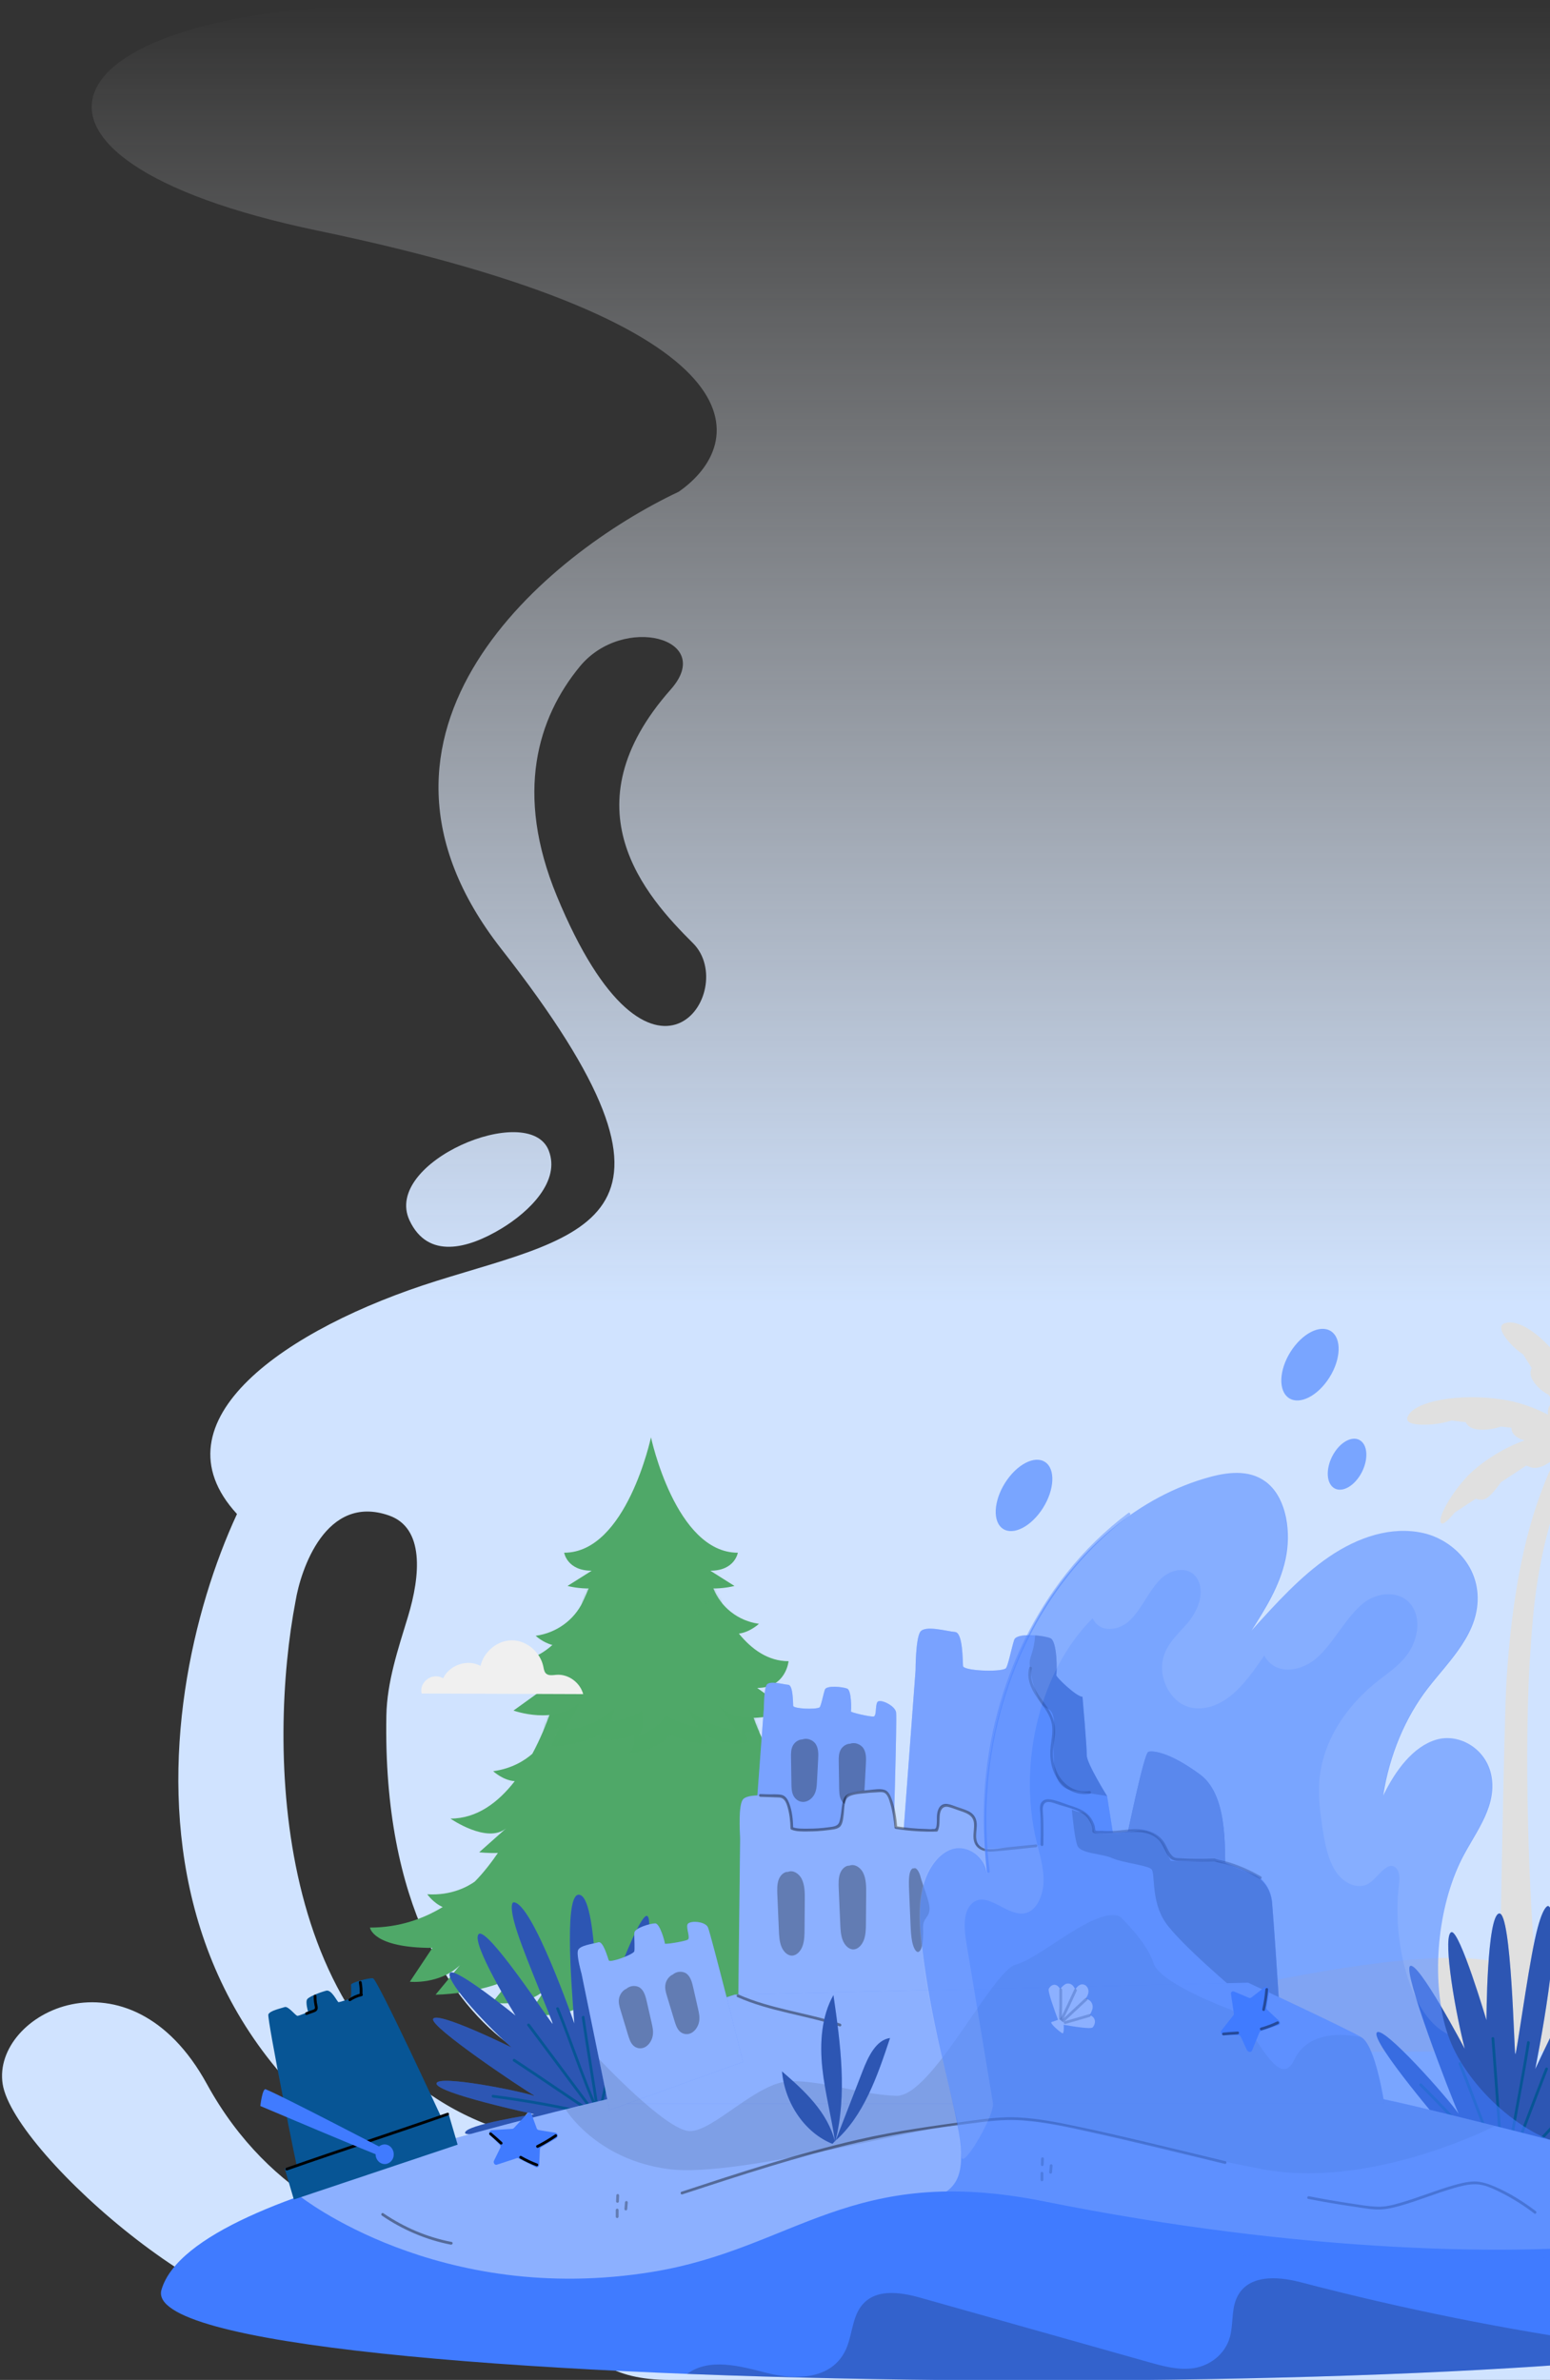
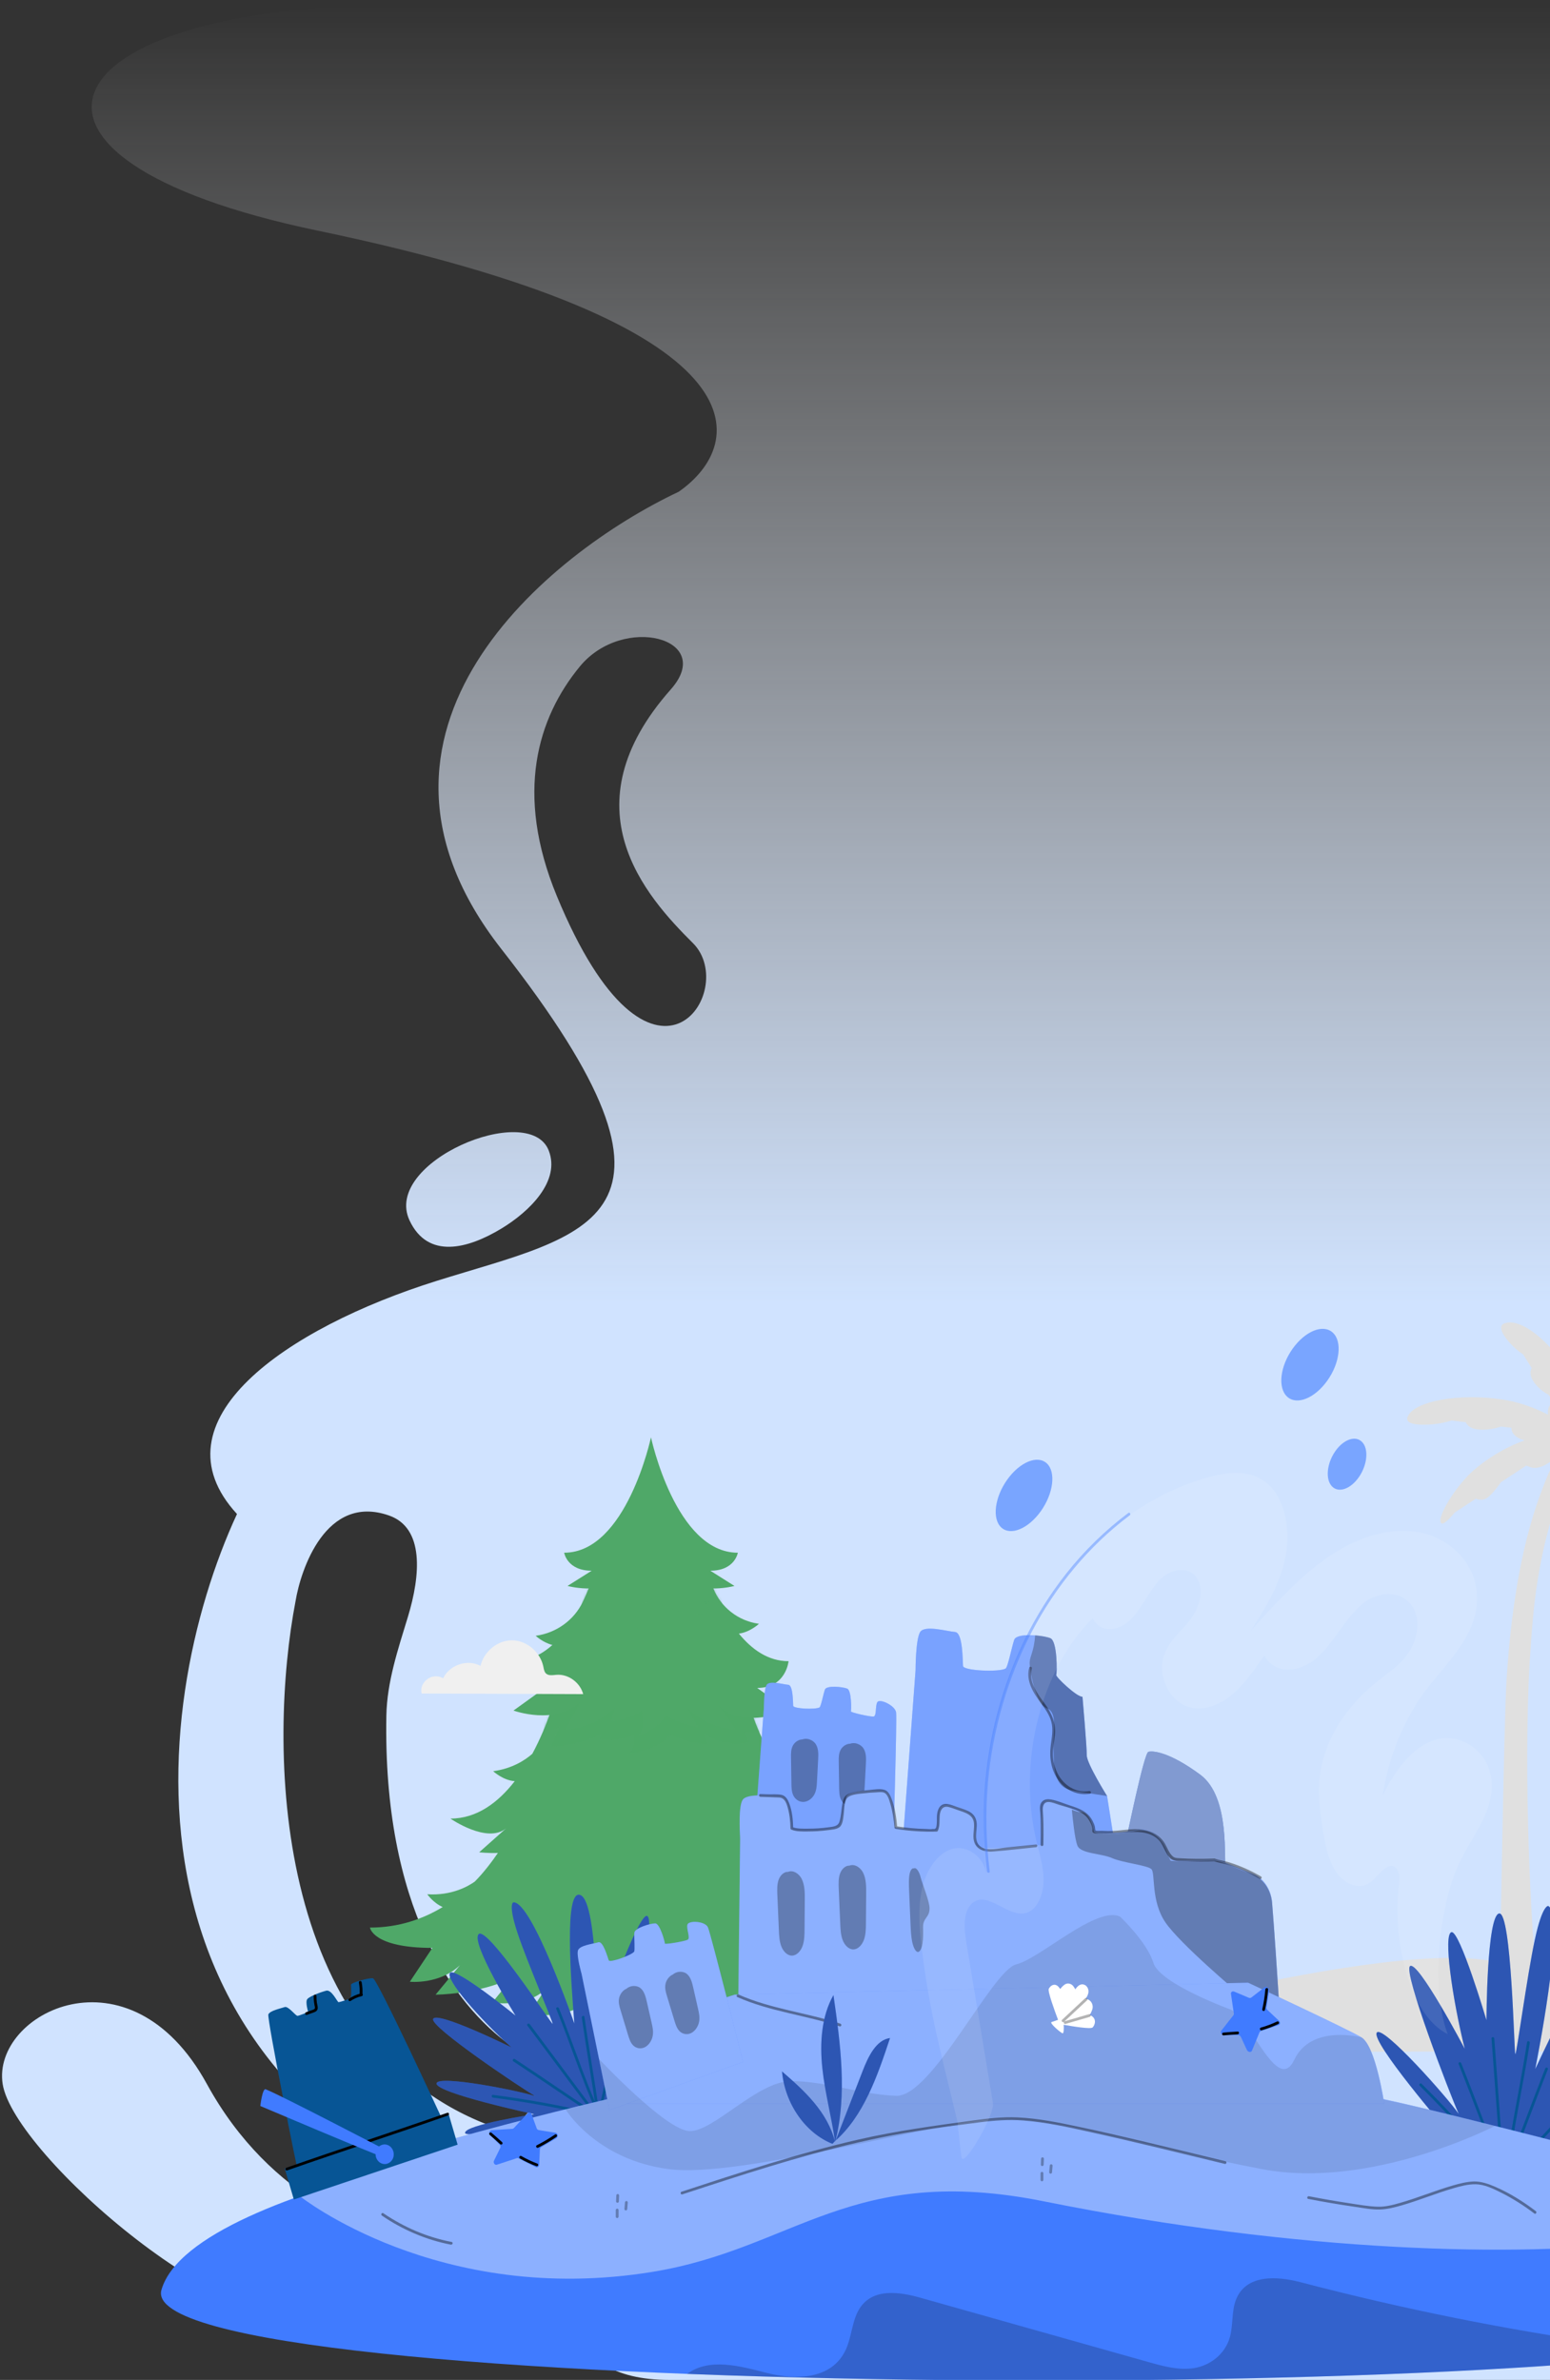
<svg xmlns="http://www.w3.org/2000/svg" width="626" height="961" viewBox="0 0 626 961" fill="none">
  <rect x="0" y="0" width="626" height="961" fill="#333333" stroke="none" />
  <path d="M162.526 2C18.353 2 -12.827 63.752 128.32 93.135C311.448 131.256 301.815 179.306 274.107 198.565C221.462 223.384 133.436 295.062 202.492 383.218C288.813 493.413 237.021 498.178 176.276 517.239C115.532 536.3 61.182 573.827 95.71 611.353C60.116 688.192 37.908 854.736 233.824 906.2C226.791 924.467 224.233 961 270.271 961H1098.31V2H162.526ZM83.561 841.527C52.23 784.345 -3.399 812.936 1.077 841.527C5.553 870.119 97.628 949.935 131.518 933.258C133.831 932.119 135.997 930.989 138.023 929.873C157.453 919.168 147.958 901.484 129.009 889.95C113.377 880.435 96.49 865.123 83.561 841.527ZM238.227 853.766C245.901 844.236 295.773 853.171 298.331 888.909C300.043 912.83 271.439 898.114 249.815 882.784C241.946 877.205 233.201 869.641 235.152 860.194C235.598 858.039 236.55 855.848 238.227 853.766ZM119.369 646.495C121.427 633.986 131.519 603.013 157.095 611.947C171.413 616.949 169.866 636.051 164.726 652.92C160.745 665.983 156.299 679.105 156.042 692.759C154.597 769.375 182.591 809.319 206.667 826.277C214.926 832.095 219.184 843.951 213.627 852.388C210.045 857.825 203.287 860.39 197.211 858.051C109.3 824.21 108.281 704.263 119.369 646.495ZM221.588 464.514C213.659 444.465 154.337 469.248 165.406 492.817C172.804 508.57 188.918 504.32 202.549 496.062C213.903 489.182 226.47 476.859 221.588 464.514ZM234.2 269.101C251.73 247.824 289.187 257.744 270.91 278.382C228.709 326.034 260.68 361.774 279.862 380.835C299.044 399.896 263.237 454.695 224.872 361.773C207.761 320.33 217.15 289.796 234.2 269.101Z" fill="url(#paint0_linear_1_175)" />
  <g clip-path="url(#clip0_1_175)">
    <path d="M273.783 792.837H252.05V841.044C259.552 843.604 266.793 843.655 273.783 841.044V792.837Z" fill="#4FA868" />
    <g style="mix-blend-mode:multiply" opacity="0.5">
      <path d="M273.783 820.612V798.169H252.05V816.714C254.941 815.193 258.244 813.489 261.601 810.286C266.021 814.513 270.372 819.15 273.783 820.612Z" fill="#4FA868" />
    </g>
    <path d="M376.42 778.343C362.396 778.343 351.162 773.29 342.667 767.14C345.565 765.948 347.576 764.047 347.576 764.047C337.36 762.65 331.578 757.099 329.69 754.957C329.468 754.686 329.246 754.423 329.032 754.167C329.009 754.13 328.986 754.108 328.986 754.108C324.903 749.092 320.276 741.442 320.276 741.442H205.411C205.411 741.442 199.24 752.236 191.761 759.769C189.207 761.597 182.478 765.538 172.568 764.895C172.568 764.895 174.992 768.398 178.785 770.058C170.931 774.818 161.143 778.351 149.413 778.351C149.413 778.351 150.453 786.556 174.625 786.556L165.525 800.223C165.525 800.223 177.477 801.467 185.797 793.51L175.917 805.438C175.917 805.438 192.809 805.438 206.841 798.724L198.781 808.663C198.781 808.663 212.424 810.776 220.093 803.441L213.647 813.197C213.647 813.197 230.876 817.489 247.125 801.949L244.005 810.154C244.005 810.154 253.274 809.16 262.893 799.968C272.513 809.167 281.804 810.154 281.804 810.154L278.684 801.949C294.927 817.482 312.018 812.919 312.018 812.919L305.716 803.441C313.386 810.776 327.029 808.663 327.029 808.663L318.969 798.724C333.001 805.438 349.893 805.438 349.893 805.438L340.013 793.51C348.333 801.467 360.285 800.223 360.285 800.223L351.185 786.556C375.357 786.556 376.397 778.351 376.397 778.351L376.42 778.343Z" fill="#4FA868" />
    <path d="M202.513 760.002C202.513 760.002 194.69 766.511 185.85 766.511C185.85 766.511 187.732 769.838 192.228 769.283C192.228 769.283 181.782 779.031 170.189 779.586C170.189 779.586 177.508 782.27 185.185 780.471L177.018 792.004C177.018 792.004 187.372 789.876 194.476 784.055C194.476 784.055 196.724 788.954 204.257 790.344C204.257 790.344 199.623 779.257 200.204 774.548C200.204 774.548 202.521 777.18 206.941 775.52C201.657 768.661 202.521 760.002 202.521 760.002H202.513Z" fill="#4FA868" />
    <path d="M322.456 759.447C322.456 759.447 331.441 764.434 336.939 764.434C336.939 764.434 335.639 766.928 334.041 766.928C334.041 766.928 338.384 775.382 348.379 777.32C348.379 777.32 347.362 780.786 340.992 779.257C340.992 779.257 341.466 785.876 350.115 791.448C350.115 791.448 342.108 791.587 334.178 783.828C334.178 783.828 332.878 787.294 326.356 786.322C326.356 786.322 329.835 782.753 329.07 775.791C329.07 775.791 327.441 780.464 320.597 779.638C320.812 779.323 326.463 772.99 325.163 767.586C325.163 767.586 323.748 770.804 321.033 770.394C321.033 770.394 324.513 765.443 322.448 759.447H322.456Z" fill="#4FA868" />
    <path d="M246.621 779.469C241.62 780.193 238.255 778.533 238.255 778.533C237.712 787.258 245.428 789.444 245.428 789.444C245.428 789.444 238.148 792.94 233.262 790.168C228.52 798.863 212.072 800.728 212.072 800.728C217.937 796.918 224.674 787.565 224.674 787.565C224.674 787.565 218.916 787.462 214.679 784.654C214.679 784.654 223.695 783.718 227.175 775.615C227.175 775.615 223.481 775.718 218.373 773.019C218.373 773.019 232.39 771.045 237.926 762.525C237.926 762.525 239.777 774.891 246.621 779.462V779.469Z" fill="#4FA868" />
    <path d="M280.214 783.199C281.529 788.216 274.05 794.951 274.05 794.951C278.256 795.119 282.271 791.916 282.271 791.916C284.932 801.671 301.732 805.116 301.732 805.116C295.615 801.269 294.682 792.947 294.682 792.947C298.092 796.231 305.594 793.123 305.594 793.123C305.594 793.123 296.25 789.488 294.674 785.422C294.674 785.422 297.855 785.62 300.899 783.287C300.899 783.287 291.409 783.404 289.536 776.932C289.536 776.932 293.458 778.321 297.213 776.069C297.213 776.069 285.23 772.573 282.737 761.304C282.737 761.304 278.317 773.1 272.75 777.115C272.75 777.115 277.851 778.351 279.992 774.95C279.992 774.95 275.679 783.279 270.594 786.921C270.594 786.921 278.08 786.453 280.206 783.199H280.214Z" fill="#4FA868" />
    <path d="M259.552 786.973C259.552 786.973 264.025 793.949 253.709 799.427C253.709 799.427 251.874 790.066 259.552 786.973Z" fill="#4FA868" />
    <path d="M222.166 758.372C222.166 758.372 223.863 767.381 214.358 769.005C214.358 769.005 212.576 763.242 222.166 758.372Z" fill="#4FA868" />
    <path d="M313.119 780.924C313.119 780.924 307.032 782.519 306.886 774.416C306.886 774.416 311.956 776.215 313.119 780.924Z" fill="#4FA868" />
    <path d="M343.936 734.349C334.484 734.349 326.73 729.266 320.552 722.348C325.392 722.085 329.391 718.319 329.391 718.319C318.793 716.871 312.973 710.955 311.314 709.002C304.501 696.636 301.312 684.387 301.312 684.387H224.536C224.536 684.387 221.493 696.102 214.985 708.183C212.095 710.721 206.91 714.151 199.187 715.204C199.187 715.204 203.11 718.897 207.889 719.226C201.328 727.68 192.733 734.342 181.912 734.342C181.912 734.342 196.786 744.667 204.425 738.254L193.536 747.944C193.536 747.944 207.377 749.618 212.056 745.15L202.115 755.03C202.115 755.03 219.558 759.037 234.86 744.404L228.429 754.467C228.429 754.467 243.149 753.443 250.651 746.262L244.22 753.904C244.22 753.904 253.648 755.3 262.909 746.444C269.875 756.697 283.647 757.692 283.647 757.692L275.19 746.262C282.691 753.436 294.43 752.353 294.43 752.353L290.973 744.397C306.275 759.03 323.717 755.022 323.717 755.022L313.776 745.143C318.456 749.618 332.297 747.936 332.297 747.936L321.408 738.247C329.055 744.66 343.921 734.334 343.921 734.334L343.936 734.349Z" fill="#4FA868" />
    <path d="M285.811 702.647C285.811 702.647 293.672 709.193 302.145 708.571C302.145 708.571 298.345 712.937 295.408 712.52C295.408 712.52 306.053 718.75 316.483 717.405C316.483 717.405 313.547 723.014 304.967 721.354C304.967 721.354 315.726 730.809 323.549 731.745C323.549 731.745 318.334 736.528 312.79 734.342L321.156 743.38L306.382 737.559C306.382 737.559 307.827 746.152 311.161 748.229C311.161 748.229 295.661 744.492 293.198 734.239C293.198 734.239 291.898 739.088 283.785 739.504C283.785 739.504 290.3 730.78 290.017 723.709C290.017 723.709 286.393 728.14 282.776 728.835C282.776 728.835 289.008 721.354 287.845 714.984C287.845 714.984 286.255 717.756 282.776 718.312C282.776 718.312 287.41 708.893 285.819 702.655L285.811 702.647Z" fill="#4FA868" />
    <path d="M243.799 714.29C239.746 716.645 235.395 714.29 235.395 714.29C235.54 718.721 246.261 724.543 246.261 724.543C239.31 726.758 236.121 722.744 236.121 722.744C236.993 728.704 246.407 734.1 246.407 734.1C240.61 734.378 234.676 730.225 234.676 730.225C230.333 740.755 218.885 742.693 218.885 742.693C222.219 738.956 221.929 729.391 221.929 729.391C214.832 734.517 205.557 730.773 205.557 730.773C216.859 726.758 225.4 717.61 225.4 717.61C220.476 718.992 212.944 715.533 212.944 715.533C221.638 715.533 226.999 710.546 226.999 710.546C225.117 712.206 218.595 709.99 218.595 709.99C224.246 709.156 234.676 701.536 234.676 701.536C234.676 701.536 236.121 709.712 243.799 714.283V714.29Z" fill="#4FA868" />
    <path d="M263.826 736.974C263.826 736.974 265.784 744.038 270.892 745.391C270.892 745.391 268.177 737.808 268.827 733.442C268.827 733.442 271.764 735.417 276.65 733.442C276.65 733.442 271.221 731.365 268.177 724.718C268.177 724.718 271.114 726.897 276.543 725.442C266.985 719.935 265.356 708.3 265.356 708.3C265.356 708.3 261.226 717.237 252.861 719.628C255.032 721.602 256.447 722.019 256.447 722.019C256.447 722.019 255.575 725.449 248.517 728.462C252.425 730.334 257.319 728.776 257.319 728.776C257.319 728.776 251.668 737.296 245.588 740.514C252.975 741.867 255.912 737.705 255.912 737.705C255.912 737.705 258.734 741.238 255.262 746.02C261.127 744.36 263.842 736.981 263.842 736.981L263.826 736.974Z" fill="#4FA868" />
    <path d="M234.562 750.913C234.562 750.913 241.513 751.534 244.396 744.053C244.396 744.053 237.88 743.38 234.562 750.913Z" fill="#4FA868" />
    <path d="M272.376 709.609C272.376 709.609 270.097 716.886 276.941 720.001C276.941 720.001 278.677 714.18 272.376 709.609Z" fill="#4FA868" />
    <g style="mix-blend-mode:multiply">
      <mask id="mask0_1_175" style="mask-type:luminance" maskUnits="userSpaceOnUse" x="181" y="684" width="163" height="74">
        <path d="M343.936 734.349C334.484 734.349 326.73 729.266 320.552 722.348C325.392 722.085 329.391 718.319 329.391 718.319C318.793 716.871 312.973 710.955 311.314 709.002C304.501 696.636 301.312 684.387 301.312 684.387H224.536C224.536 684.387 221.493 696.102 214.985 708.183C212.095 710.721 206.91 714.151 199.187 715.204C199.187 715.204 203.11 718.897 207.889 719.226C201.328 727.68 192.733 734.342 181.912 734.342C181.912 734.342 196.786 744.667 204.425 738.254L193.536 747.944C193.536 747.944 207.377 749.618 212.056 745.15L202.115 755.03C202.115 755.03 219.558 759.037 234.86 744.404L228.429 754.467C228.429 754.467 243.149 753.443 250.651 746.262L244.22 753.904C244.22 753.904 253.648 755.3 262.909 746.444C269.875 756.697 283.647 757.692 283.647 757.692L275.19 746.262C282.691 753.436 294.43 752.353 294.43 752.353L290.973 744.397C306.275 759.03 323.717 755.022 323.717 755.022L313.776 745.143C318.456 749.618 332.297 747.936 332.297 747.936L321.408 738.247C329.055 744.66 343.921 734.334 343.921 734.334L343.936 734.349Z" fill="white" />
      </mask>
      <g mask="url(#mask0_1_175)">
        <path opacity="0.4" d="M219.459 698.801C219.459 698.801 223.489 699.006 226.203 697.031L222.349 705.346C222.349 705.346 236.489 704.512 242.95 699.993L242.048 702.245C242.048 702.245 251.347 703.788 255.912 700.205C255.912 700.205 256.669 706.852 253.518 708.154C253.518 708.154 265.96 706.962 270.525 700.519C270.525 700.519 279.09 704.315 285.827 704.256L284.687 700.154C284.687 700.154 290.935 705.558 302.451 703.532L300.715 699.115C300.715 699.115 303.285 700.154 306.978 699.269V675.166H219.466V698.801H219.459Z" fill="#4FA868" />
      </g>
    </g>
    <path d="M318.464 670.785C310.136 670.785 303.499 665.893 298.414 659.648C302.918 659.078 306.519 655.684 306.519 655.684C306.451 655.677 306.382 655.662 306.321 655.655C298.039 654.47 291.149 648.956 288.136 641.483C286.247 636.788 285.337 633.438 285.337 633.438H240.526C240.526 633.438 238.851 639.618 235.311 646.945C231.824 654.163 224.781 659.319 216.553 660.496C216.484 660.504 216.415 660.518 216.339 660.525C216.339 660.525 219.237 663.253 223.091 664.233C218.732 668.124 213.517 670.778 207.384 670.778C207.384 670.778 208.355 681.587 220.055 681.587L207.384 690.72C207.384 690.72 224.23 696.841 234.271 687.239L228.627 698.362C228.627 698.362 238.767 698.735 248.318 689.602L246.843 694.823C246.843 694.823 252.104 695.218 259.185 690.903C259.735 694.508 259.896 699.094 257.709 700.907C257.709 700.907 264.874 699.064 269.003 692.761C275.48 696.454 282.019 697.616 282.019 697.616L277.537 689.602C287.088 698.735 297.228 698.362 297.228 698.362L290.407 688.856C300.448 698.457 318.479 690.72 318.479 690.72L305.808 681.587C317.5 681.587 318.479 670.778 318.479 670.778L318.464 670.785Z" fill="#4FA868" />
    <path d="M285.085 680.936C292.151 687.693 303.338 687.276 303.338 687.276L293.114 676.958C301.35 676.958 304.715 673.418 304.715 673.418C297.182 671.129 291.218 663.429 287.639 659.027C290.813 658.624 293.711 655.889 293.711 655.889C287.157 655.165 279.189 651.326 277.048 649.659C277.048 649.659 274.402 660.606 270.64 663.787C270.64 663.787 276.215 664.687 277.813 663.166C277.813 663.166 278.103 675.32 270.862 676.153C270.862 676.153 276.329 679.064 280.527 675.32C280.527 675.32 278.792 681.901 274.226 682.559C274.226 682.559 282.554 685.09 285.093 680.929L285.085 680.936Z" fill="#4FA868" />
    <path d="M249.091 649.915C244.893 653.79 231.457 659.078 226.203 661.549L233.154 661.133C230.088 663.875 225.691 670.449 216.132 673.806C216.132 673.806 221.08 676.994 229.316 676.994L219.176 686.347C219.176 686.347 227.503 689.602 237.498 680.665C240.832 683.02 239.088 689.529 239.088 689.529C248.617 684.263 245.787 679.488 247.493 676.504C247.493 676.504 251.691 679.415 256.042 676.504C248.364 670.683 247.783 664.869 247.783 664.869C247.783 664.869 251.691 669.857 254.879 668.336C254.879 668.336 248.364 658.222 249.083 649.907L249.091 649.915Z" fill="#4FA868" />
    <path d="M254.811 682.698C254.811 682.698 254.375 688.103 251.844 690.318C251.844 690.318 258.076 689.697 259.666 683.459C260.492 680.234 257.854 679.298 257.854 679.298C257.854 679.298 255.025 680.826 254.811 682.691V682.698Z" fill="#4FA868" />
    <path d="M275.09 692.103C275.09 692.103 269.546 691.32 268.086 684C268.086 684 273.569 682.493 275.09 692.103Z" fill="#4FA868" />
    <path d="M260.966 661.849C260.966 661.849 255.315 656.935 256.837 651.809C256.837 651.809 262.121 655.619 260.966 661.849Z" fill="#4FA868" />
    <mask id="mask1_1_175" style="mask-type:luminance" maskUnits="userSpaceOnUse" x="207" y="633" width="112" height="68">
      <path d="M318.464 670.785C310.136 670.785 303.499 665.893 298.414 659.648C302.918 659.078 306.519 655.684 306.519 655.684C306.451 655.677 306.382 655.662 306.321 655.655C298.039 654.47 291.149 648.956 288.136 641.483C286.247 636.788 285.337 633.438 285.337 633.438H240.526C240.526 633.438 238.851 639.618 235.311 646.945C231.824 654.163 224.781 659.319 216.553 660.496C216.484 660.504 216.415 660.518 216.339 660.525C216.339 660.525 219.237 663.253 223.091 664.233C218.732 668.124 213.517 670.778 207.384 670.778C207.384 670.778 208.355 681.587 220.055 681.587L207.384 690.72C207.384 690.72 224.23 696.841 234.271 687.239L228.627 698.362C228.627 698.362 238.767 698.735 248.318 689.602L246.843 694.823C246.843 694.823 252.104 695.218 259.185 690.903C259.735 694.508 259.896 699.094 257.709 700.907C257.709 700.907 264.874 699.064 269.003 692.761C275.48 696.454 282.019 697.616 282.019 697.616L277.537 689.602C287.088 698.735 297.228 698.362 297.228 698.362L290.407 688.856C300.448 698.457 318.479 690.72 318.479 690.72L305.808 681.587C317.5 681.587 318.479 670.778 318.479 670.778L318.464 670.785Z" fill="white" />
    </mask>
    <g mask="url(#mask1_1_175)">
      <g style="mix-blend-mode:multiply" opacity="0.4">
        <path d="M234.959 647.947C234.959 647.947 237.972 648.123 241.092 646.251L238.087 651.933C238.087 651.933 256.761 650.858 263.207 645.49C263.207 645.49 273.852 653.666 287.035 651.107L284.466 646.309C284.466 646.309 287.18 647.955 291.745 647.121V637.907H235.395L234.959 647.947Z" fill="#4FA868" />
      </g>
    </g>
    <path d="M262.909 639.099C268.56 645.622 281.04 645.995 281.04 645.995L276.36 637.607C283.082 644.035 296.632 640.4 296.632 640.4L286.882 634.25C296.823 634.25 297.993 626.981 297.993 626.981C272.85 626.981 262.909 580.376 262.909 580.376C262.909 580.376 252.991 626.981 227.848 626.981C227.848 626.981 229.018 634.25 238.959 634.25L229.209 640.4C229.209 640.4 242.759 644.035 249.481 637.607L244.801 645.995C255.461 645.995 262.909 639.099 262.909 639.099Z" fill="#4FA868" />
    <path d="M262.894 630.608C265.937 634.118 271.099 637.175 271.099 637.175L270.128 629.804C273.745 633.263 282.156 633.943 282.156 633.943L275.794 628.005C283.204 629.592 285.544 627.851 285.544 627.851C269.959 623.997 264.736 604.333 263.337 597.195C263.23 596.64 262.412 596.61 262.259 597.159C260.339 604.172 253.863 623.449 239.876 627.602C239.876 627.602 243.386 630.089 250.016 628.005L244.564 634.689C244.564 634.689 252.065 633.263 255.682 629.804L254.711 636.678C254.711 636.678 259.858 634.118 262.901 630.608" fill="#4FA868" />
    <path d="M277.002 862.376H248.831C247.944 862.376 247.202 861.74 247.103 860.891L243.134 825.98C243.019 825 243.83 824.137 244.862 824.137H280.971C282.003 824.137 282.814 824.992 282.699 825.98L278.73 860.891C278.631 861.732 277.889 862.376 277.002 862.376Z" fill="#4FA868" />
    <g style="mix-blend-mode:multiply" opacity="0.5">
      <path d="M242.927 824.144L243.646 830.448H282.194L282.913 824.144H242.927Z" fill="#4FA868" />
    </g>
    <path d="M285.108 820.992H240.733C239.787 820.992 239.02 821.726 239.02 822.63V826.418C239.02 827.323 239.787 828.056 240.733 828.056H285.108C286.054 828.056 286.821 827.323 286.821 826.418V822.63C286.821 821.726 286.054 820.992 285.108 820.992Z" fill="#4FA868" />
    <mask id="mask2_1_175" style="mask-type:luminance" maskUnits="userSpaceOnUse" x="239" y="820" width="48" height="43">
      <path d="M285.108 820.992H240.725C239.777 820.992 239.012 821.723 239.012 822.63V826.418C239.012 827.325 239.777 828.056 240.725 828.056H243.371L247.103 860.899C247.202 861.74 247.944 862.383 248.831 862.383H277.002C277.889 862.383 278.631 861.747 278.73 860.899L282.462 828.056H285.108C286.056 828.056 286.821 827.325 286.821 826.418V822.63C286.821 821.723 286.056 820.992 285.108 820.992Z" fill="white" />
    </mask>
    <g mask="url(#mask2_1_175)">
      <g style="mix-blend-mode:multiply" opacity="0.5">
        <path d="M261.64 820.539C261.64 820.539 267.122 834.309 289.291 844.145V819.764L261.64 820.539Z" fill="#4FA868" />
      </g>
      <g style="mix-blend-mode:multiply" opacity="0.5">
        <path d="M261.609 820.517C261.609 820.517 249.657 835.216 243.822 835.216L232.665 820.517H261.609Z" fill="#4FA868" />
      </g>
    </g>
  </g>
  <g clip-path="url(#clip1_1_175)">
    <path d="M172.536 678.075C174.359 676.656 177.019 676.492 178.976 677.687C181.592 672.221 188.869 669.817 194.07 672.684C195.43 666.8 201.034 662.275 206.877 662.35C212.735 662.424 218.234 667.084 219.445 672.997C219.639 673.938 219.773 674.969 220.416 675.656C221.477 676.776 223.24 676.402 224.75 676.283C229.487 675.895 234.254 679.344 235.539 684.078L170.294 683.84C169.726 681.555 170.712 679.509 172.521 678.09L172.536 678.075Z" fill="#F0F0F0" />
    <path d="M701.194 601.03C696.039 596.102 687.775 590.666 678.136 586.409C676.806 585.827 675.446 585.245 674.056 584.707C667.929 582.317 661.862 580.973 656.467 580.242C656.96 580.062 657.394 579.868 657.752 579.629C660.009 578.136 658.843 576.433 657.155 575.134L662.519 573.79C669.02 574.328 677.075 574.626 679.645 573.014C681.558 571.819 681.274 570.49 680.303 569.34L686.534 567.787C689.867 567.787 693.199 567.458 696.382 566.726C697.847 566.398 699.536 565.741 699.551 564.591C699.551 564.576 699.551 564.546 699.551 564.531C699.521 563.456 697.966 562.769 696.592 562.366C694.798 561.843 692.93 561.455 691.018 561.171C691.018 561.171 691.018 561.171 690.988 561.171C681.005 559.693 669.782 561.35 660.457 564.217C655.81 565.651 651.296 567.846 647.411 570.326L647.456 570.266C647.456 570.266 647.411 570.311 647.396 570.34C644.467 572.207 641.897 574.223 639.909 576.18C639.82 574.402 639.64 572.446 639.296 570.37C638.594 565.995 637.234 561.141 634.739 556.422C634.186 555.392 633.618 554.376 633.005 553.39C628.671 546.267 623.127 540.458 618.076 537.112C614.385 534.663 610.948 533.528 608.467 534.155C608.377 534.185 607.839 534.23 607.316 534.484C606.255 535.022 605.269 536.47 608.318 540.487L608.168 540.547C608.258 540.577 608.348 540.607 608.422 540.622C608.661 540.935 608.915 541.249 609.199 541.593C611.217 543.982 613.294 545.699 615.147 546.909L618.614 552.42C617.912 553.749 617.762 555.601 619.451 558.02C621.169 560.484 623.411 562.142 625.414 563.202L627.282 566.159C625.996 567.04 624.846 568.578 625.174 571.236C620.676 568.892 614.968 566.607 608.422 565.397C607.869 565.293 607.301 565.203 606.734 565.114C589.145 562.425 571.705 565.89 568.836 571.49C568.701 571.759 565.623 575.567 576.024 575.284C580.268 575.164 583.66 574.432 586.201 573.596L591.984 574.298C592.597 575.732 594.136 577.106 597.767 577.3C601.025 577.464 603.924 576.822 606.211 576.03L610.41 576.538C610.41 578.3 611.471 580.391 615.745 581.631C607.406 584.543 600.353 589.381 596.303 592.726C596.288 592.726 596.258 592.741 596.243 592.756H596.288C595.436 593.443 594.704 594.085 594.136 594.623C587.56 600.806 580.223 612.708 582.001 614.978C582.763 615.949 585.08 613.694 587.501 610.767L596.108 605.122C596.706 605.48 597.513 605.659 598.589 605.555L598.47 605.913C598.544 605.794 598.619 605.659 598.694 605.54C598.903 605.51 599.127 605.495 599.366 605.435C601.115 605.062 603.73 601.986 606.196 598.506L616.417 591.786C617.03 592.069 617.463 592.189 617.463 592.189C618.27 592.607 619.137 592.771 620.034 592.741V592.771C620.034 592.771 620.034 592.756 620.034 592.741C622.649 592.667 625.548 590.905 628.148 588.709L627.102 591.129C626.475 592.517 625.817 593.996 625.16 595.594L625.13 595.654C623.665 599.133 622.156 603.076 620.661 607.451C620.183 608.855 619.735 610.274 619.287 611.693L619.167 611.633C619.167 611.633 619.227 611.708 619.272 611.752C611.486 637.006 609.334 664.902 608.452 678.253C607.391 694.218 605.658 802.728 605.658 802.728H621.08C618.255 780.984 615.192 716.41 617.777 671.503C617.807 671.503 617.822 671.503 617.852 671.488H617.777C618.136 665.38 618.584 659.183 619.152 652.97C621.722 624.76 628.895 604.181 634.006 592.682C634.126 592.428 634.425 591.801 634.768 591.054C634.858 595.265 635.381 599.447 636.891 601.194C640.432 605.286 644.796 596.535 645.05 596.311C645.304 596.087 641.523 618.159 645.005 622.43C648.487 626.701 652.866 618.532 652.866 618.532C650.983 624.984 650.893 631.943 652.612 638.2L652.567 638.32C652.567 638.32 652.597 638.26 652.612 638.215C652.641 638.335 652.656 638.439 652.701 638.559C653.105 639.993 653.912 641.605 655.301 641.531C656.661 641.456 657.513 639.783 658.021 638.35C661.981 626.866 659.874 613.231 655.69 602.448C654.121 598.416 651.805 594.533 649.16 591.143C649.877 591.472 650.624 591.801 651.416 592.129C659.292 595.325 662.4 593.772 663.625 591.905L667.645 593.742C669.379 595.683 671.859 597.879 675.237 599.566C678.569 601.224 680.811 601.104 682.29 600.417L689.762 603.822C691.645 605.629 694.156 607.66 697.518 609.632C697.996 609.915 698.445 610.169 698.878 610.393C698.923 610.483 698.983 610.558 699.027 610.647L699.057 610.498C704.617 613.485 706.186 612.544 706.634 611.513C706.843 611.006 706.798 610.483 706.798 610.393C707.052 607.989 704.96 604.659 701.194 601.06V601.03Z" fill="#E0E0E0" />
    <path d="M398.056 828.713C398.056 828.713 542.086 785.688 596.542 791.065C650.998 796.441 736.851 829.43 738.136 828.713C739.421 828.011 398.056 828.713 398.056 828.713Z" fill="#E0E0E0" />
    <path d="M556.044 820.754C558.45 817.468 584.826 847.261 589.144 853.608C585.513 845.484 566.624 796.322 569.448 793.932C572.587 791.274 591.565 827.295 591.565 827.295C586.484 806.775 582.853 781.134 586.186 780.208C589.518 779.282 600.337 815.736 600.337 815.736C600.337 815.736 600.457 773.383 605.478 772.651C610.499 771.919 611.501 829.206 611.994 829.445C612.487 829.699 616.761 797.606 619.884 783.195C622.993 768.783 625.324 769.635 625.324 769.635C632.482 773.906 620.034 835.464 620.034 835.464C628.372 817.812 647.426 777.206 651.64 785.868C655.854 794.529 626.609 844.663 626.609 844.663C626.609 844.663 670.23 807.343 671.202 813.048C672.173 818.752 638.504 855.565 638.504 855.565C638.504 855.565 674.191 835.105 675.207 842.154C676.223 849.203 647.202 866.825 647.202 866.825C662.519 863.808 671.59 864.465 669.05 870.036C667.496 873.47 647.426 876.502 631.899 878.279C642.733 879.414 654.24 882.296 663.7 885.462C665.254 885.985 667.047 886.896 667.197 888.867C667.316 890.54 666.046 892.078 664.686 892.526C663.326 892.974 661.936 892.616 660.592 892.242C645.483 888.121 630.39 883.984 615.281 879.862C614.415 879.922 613.862 879.937 613.712 879.922C613.712 879.922 553.548 852.115 555.207 848.71C556.865 845.305 584.706 860.657 584.706 860.657C584.706 860.657 553.443 824.323 556.059 820.754H556.044Z" fill="#407BFF" />
    <path opacity="0.3" d="M556.044 820.754C558.45 817.468 584.826 847.261 589.144 853.608C585.513 845.484 566.624 796.322 569.448 793.932C572.587 791.274 591.565 827.295 591.565 827.295C586.484 806.775 582.853 781.134 586.186 780.208C589.518 779.282 600.337 815.736 600.337 815.736C600.337 815.736 600.457 773.383 605.478 772.651C610.499 771.919 611.501 829.206 611.994 829.445C612.487 829.699 616.761 797.606 619.884 783.195C622.993 768.783 625.324 769.635 625.324 769.635C632.482 773.906 620.034 835.464 620.034 835.464C628.372 817.812 647.426 777.206 651.64 785.868C655.854 794.529 626.609 844.663 626.609 844.663C626.609 844.663 670.23 807.343 671.202 813.048C672.173 818.752 638.504 855.565 638.504 855.565C638.504 855.565 674.191 835.105 675.207 842.154C676.223 849.203 647.202 866.825 647.202 866.825C662.519 863.808 671.59 864.465 669.05 870.036C667.496 873.47 647.426 876.502 631.899 878.279C642.733 879.414 654.24 882.296 663.7 885.462C665.254 885.985 667.047 886.896 667.197 888.867C667.316 890.54 666.046 892.078 664.686 892.526C663.326 892.974 661.936 892.616 660.592 892.242C645.483 888.121 630.39 883.984 615.281 879.862C614.415 879.922 613.862 879.937 613.712 879.922C613.712 879.922 553.548 852.115 555.207 848.71C556.865 845.305 584.706 860.657 584.706 860.657C584.706 860.657 553.443 824.323 556.059 820.754H556.044Z" fill="black" />
    <path d="M643.316 870.737C632.631 874.74 621.483 877.039 610.215 878.697C609.513 878.802 609.199 877.726 609.917 877.622C621.184 875.964 632.332 873.664 643.017 869.662C643.69 869.408 643.989 870.498 643.316 870.737Z" fill="#075595" />
    <path d="M649.414 858.507C636.89 866.168 623.56 872.291 610.35 878.638C609.707 878.951 609.14 877.981 609.782 877.667C622.993 871.32 636.338 865.197 648.846 857.536C649.458 857.163 650.026 858.133 649.414 858.507Z" fill="#075595" />
    <path d="M608.796 877.577C618.285 867.258 628.029 857.163 637.13 846.485C637.593 845.932 638.385 846.724 637.922 847.276C628.836 857.954 619.077 868.05 609.588 878.369C609.095 878.907 608.303 878.1 608.796 877.577Z" fill="#075595" />
    <path d="M607.899 877.309C613.413 863.331 618.554 849.218 624.068 835.255C624.337 834.598 625.413 834.881 625.144 835.553C619.63 849.532 614.489 863.644 608.975 877.607C608.706 878.265 607.63 877.981 607.899 877.309Z" fill="#075595" />
    <path d="M607.884 877.458C610.051 859.731 614.011 842.243 616.746 824.606C616.851 823.89 617.941 824.203 617.822 824.905C615.102 842.453 611.157 859.836 608.99 877.458C608.9 878.16 607.78 878.175 607.869 877.458H607.884Z" fill="#075595" />
    <path d="M605.912 876.935C600.173 862.479 594.823 847.859 589.085 833.402C588.816 832.73 589.907 832.447 590.161 833.104C595.899 847.56 601.249 862.18 606.988 876.636C607.257 877.308 606.166 877.592 605.912 876.935Z" fill="#075595" />
    <path d="M606.375 877.592C605.045 859.448 603.715 841.288 602.385 823.143C602.325 822.426 603.446 822.426 603.506 823.143C604.836 841.288 606.166 859.448 607.496 877.592C607.555 878.309 606.435 878.309 606.375 877.592Z" fill="#075595" />
    <path d="M606.061 878.04C595.735 865.585 584.841 853.623 573.364 842.214C572.856 841.706 573.648 840.914 574.156 841.422C585.633 852.832 596.527 864.794 606.853 877.249C607.316 877.801 606.524 878.593 606.061 878.04Z" fill="#075595" />
    <path d="M176.303 841.273C176.721 837.674 210.046 844.304 216.143 846.41C209.807 842.691 173.777 818.483 174.913 815.287C176.168 811.733 206.504 826.697 206.504 826.697C193.623 815.093 179.635 799.099 181.787 796.65C183.939 794.201 208.208 813.884 208.208 813.884C208.208 813.884 189.797 784.195 193.339 780.984C196.881 777.773 222.674 817.289 223.167 817.199C223.66 817.109 212.93 792.349 209.03 780.596C205.13 768.828 207.281 768.171 207.281 768.171C214.664 767.305 231.954 817.08 231.954 817.08C230.669 800.234 227.59 761.555 234.629 765.333C241.653 769.112 241.04 819.962 241.04 819.962C241.04 819.962 258.33 770.321 261.558 773.801C264.801 777.281 254.953 821.171 254.953 821.171C254.953 821.171 273.498 787.615 277.354 791.99C281.209 796.366 266.564 824.352 266.564 824.352C277.04 813.973 284.303 809.553 284.796 814.825C285.095 818.065 270.973 831.013 259.795 840.616C268.641 835.568 278.744 831.371 287.426 828.489C288.846 828.011 290.639 827.683 291.61 828.982C292.432 830.087 292.118 831.849 291.267 832.895C290.415 833.94 289.174 834.433 287.994 834.896C274.559 840.153 261.125 845.409 247.69 850.666C247.047 851.174 246.629 851.487 246.509 851.547C246.509 851.547 188.049 864.54 187.839 861.254C187.63 857.984 215.785 853.713 215.785 853.713C215.785 853.713 175.839 845.155 176.288 841.243L176.303 841.273Z" fill="#407BFF" />
    <path opacity="0.3" d="M176.303 841.273C176.721 837.674 210.046 844.304 216.143 846.41C209.807 842.691 173.777 818.483 174.913 815.287C176.168 811.733 206.504 826.697 206.504 826.697C193.623 815.093 179.635 799.099 181.787 796.65C183.939 794.201 208.208 813.884 208.208 813.884C208.208 813.884 189.797 784.195 193.339 780.984C196.881 777.773 222.674 817.289 223.167 817.199C223.66 817.109 212.93 792.349 209.03 780.596C205.13 768.828 207.281 768.171 207.281 768.171C214.664 767.305 231.954 817.08 231.954 817.08C230.669 800.234 227.59 761.555 234.629 765.333C241.653 769.112 241.04 819.962 241.04 819.962C241.04 819.962 258.33 770.321 261.558 773.801C264.801 777.281 254.953 821.171 254.953 821.171C254.953 821.171 273.498 787.615 277.354 791.99C281.209 796.366 266.564 824.352 266.564 824.352C277.04 813.973 284.303 809.553 284.796 814.825C285.095 818.065 270.973 831.013 259.795 840.616C268.641 835.568 278.744 831.371 287.426 828.489C288.846 828.011 290.639 827.683 291.61 828.982C292.432 830.087 292.118 831.849 291.267 832.895C290.415 833.94 289.174 834.433 287.994 834.896C274.559 840.153 261.125 845.409 247.69 850.666C247.047 851.174 246.629 851.487 246.509 851.547C246.509 851.547 188.049 864.54 187.839 861.254C187.63 857.984 215.785 853.713 215.785 853.713C215.785 853.713 175.839 845.155 176.288 841.243L176.303 841.273Z" fill="black" />
    <path d="M265.473 829.176C258.958 837.793 251.351 845.439 243.371 852.712C242.833 853.19 242.041 852.413 242.579 851.921C250.484 844.722 258.046 837.151 264.502 828.609C264.935 828.041 265.907 828.609 265.473 829.176Z" fill="#075595" />
    <path d="M264.741 817.438C258.42 829.609 250.828 841.049 243.446 852.593C243.057 853.205 242.086 852.638 242.474 852.025C249.857 840.481 257.433 829.042 263.77 816.871C264.098 816.228 265.07 816.796 264.741 817.438Z" fill="#075595" />
    <path d="M241.682 852.488C244.477 840.153 247.57 827.892 249.917 815.467C250.051 814.765 251.127 815.063 250.993 815.765C248.646 828.19 245.553 840.466 242.758 852.787C242.594 853.489 241.518 853.19 241.682 852.488Z" fill="#075595" />
    <path d="M240.875 852.846C239.022 840.108 236.811 827.444 234.958 814.705C234.853 814.003 235.929 813.689 236.034 814.406C237.887 827.145 240.098 839.809 241.951 852.548C242.056 853.25 240.98 853.563 240.875 852.846Z" fill="#075595" />
    <path d="M240.935 852.981C234.838 839.346 230.28 825.039 224.661 811.211C224.392 810.539 225.468 810.255 225.737 810.912C231.311 824.666 235.839 838.868 241.892 852.413C242.191 853.07 241.219 853.638 240.92 852.981H240.935Z" fill="#075595" />
    <path d="M239.306 853.772C228.577 846.753 218.071 839.406 207.341 832.387C206.743 831.999 207.296 831.028 207.909 831.416C218.639 838.435 229.144 845.783 239.874 852.802C240.472 853.19 239.919 854.161 239.306 853.772Z" fill="#075595" />
    <path d="M239.844 853.877C230.893 841.9 221.941 829.908 212.99 817.931C212.557 817.348 213.528 816.796 213.961 817.363C222.913 829.34 231.864 841.332 240.816 853.309C241.249 853.892 240.278 854.444 239.844 853.877Z" fill="#075595" />
    <path d="M239.814 854.429C226.395 851.278 212.811 848.799 199.137 847.022C198.435 846.933 198.42 845.812 199.137 845.902C212.915 847.694 226.589 850.173 240.113 853.354C240.816 853.518 240.517 854.594 239.814 854.429Z" fill="#075595" />
    <path d="M454.066 769.097L362.983 765.483L369.767 674.415C369.767 674.415 369.767 661.886 371.635 658.988C373.503 656.091 382.484 658.749 385.712 658.988C388.94 659.227 388.761 670.801 388.94 672.728C389.105 674.654 403.406 675.281 406.111 673.773C407.052 673.25 408.607 665.007 409.623 662.125C410.639 659.227 421.339 660.303 424.223 661.512C427.107 662.722 426.928 675.625 426.584 676.342C426.24 677.059 434.983 685.377 437.179 685.138C437.179 685.138 438.973 705.523 438.913 708.778C438.853 712.034 447.117 725.236 447.117 725.236L454.051 769.097H454.066Z" fill="#407BFF" />
    <path opacity="0.3" d="M454.066 769.097L362.983 765.483L369.767 674.415C369.767 674.415 369.767 661.886 371.635 658.988C373.503 656.091 382.484 658.749 385.712 658.988C388.94 659.227 388.761 670.801 388.94 672.728C389.105 674.654 403.406 675.281 406.111 673.773C407.052 673.25 408.607 665.007 409.623 662.125C410.639 659.227 421.339 660.303 424.223 661.512C427.107 662.722 426.928 675.625 426.584 676.342C426.24 677.059 434.983 685.377 437.179 685.138C437.179 685.138 438.973 705.523 438.913 708.778C438.853 712.034 447.117 725.236 447.117 725.236L454.051 769.097H454.066Z" fill="white" />
    <path opacity="0.3" d="M425.493 706.03C425.359 698.713 427.167 691.38 422.699 689.723C418.215 688.065 415.705 673.907 415.839 671.249C415.974 668.591 417.633 666.799 418.066 660.362C420.621 660.556 423.057 661.019 424.223 661.497C427.107 662.707 426.928 675.61 426.584 676.327C426.24 677.044 434.983 685.362 437.179 685.123C437.179 685.123 438.973 705.508 438.913 708.763C438.853 712.019 447.117 725.221 447.117 725.221C447.117 725.221 440.303 724.22 432.89 722.936C425.478 721.651 425.613 713.333 425.478 706.015L425.493 706.03Z" fill="black" />
    <g opacity="0.4">
      <path d="M440.183 724.309C435.341 725.101 430.679 723.055 427.72 719.187C424.582 715.095 423.73 709.943 424.357 704.925C424.761 701.669 425.478 698.384 424.567 695.128C423.79 692.366 422.086 690.006 420.412 687.736C417.334 683.57 414.255 678.821 415.66 673.414C415.839 672.713 416.915 673.011 416.736 673.713C415.331 679.134 418.903 683.764 421.907 687.885C424.91 692.007 426.494 695.711 426.031 700.684C425.777 703.342 425.179 705.97 425.254 708.659C425.329 711.347 425.956 713.796 427.107 716.081C429.528 720.86 434.445 724.115 439.899 723.219C440.601 723.1 440.915 724.19 440.198 724.294L440.183 724.309Z" fill="black" />
    </g>
    <path d="M495.102 755.611C494.026 751.713 497.194 725.788 484.716 716.589C472.253 707.389 465.573 706.867 463.795 707.389C462.016 707.912 455.247 741.215 454.395 744.948C453.543 748.697 495.087 755.596 495.087 755.596L495.102 755.611Z" fill="#407BFF" />
    <path opacity="0.3" d="M495.102 755.611C494.026 751.713 497.194 725.788 484.716 716.589C472.253 707.389 465.573 706.867 463.795 707.389C462.016 707.912 455.247 741.215 454.395 744.948C453.543 748.697 495.087 755.596 495.087 755.596L495.102 755.611Z" fill="black" />
    <path opacity="0.4" d="M495.102 755.611C494.026 751.713 497.194 725.788 484.716 716.589C472.253 707.389 465.573 706.867 463.795 707.389C462.016 707.912 455.247 741.215 454.395 744.948C453.543 748.697 495.087 755.596 495.087 755.596L495.102 755.611Z" fill="white" />
    <path d="M677.583 879.13C682.096 882.61 813.677 906.235 737.105 939.06C660.532 971.885 52.268 969.257 65.209 924.619C78.151 879.981 255.027 856.341 255.027 856.341L677.598 879.13H677.583Z" fill="#407BFF" />
    <path d="M669.005 875.188C669.005 875.188 558.614 846.246 550.768 846.246H251.277C251.277 846.246 137.702 872.216 121.085 886.791C121.085 886.791 176.975 931.414 263.321 917.406C321.095 908.027 343.526 873.201 421.697 888.912C629.777 930.757 775.869 895.229 669.02 875.173L669.005 875.188Z" fill="#407BFF" />
    <path opacity="0.4" d="M669.005 875.188C669.005 875.188 558.614 846.246 550.768 846.246H251.277C251.277 846.246 137.702 872.216 121.085 886.791C121.085 886.791 176.975 931.414 263.321 917.406C321.095 908.027 343.526 873.201 421.697 888.912C629.777 930.757 775.869 895.229 669.02 875.173L669.005 875.188Z" fill="white" />
    <path d="M360.651 748.413C360.651 748.413 362.325 694.307 361.907 691.47C361.488 688.632 355.301 685.81 354.345 687.303C353.404 688.797 354.136 692.978 352.776 693.127C351.416 693.277 343.436 691.485 343.645 691.037C343.854 690.589 343.959 682.614 342.181 681.867C340.402 681.121 333.782 680.463 333.155 682.241C332.527 684.033 331.556 689.125 330.973 689.454C329.299 690.38 320.452 689.991 320.348 688.812C320.243 687.617 320.348 680.463 318.36 680.314C316.372 680.165 310.798 678.522 309.648 680.314C308.497 682.106 308.497 689.857 308.497 689.857L304.298 746.203L360.651 748.443V748.413Z" fill="#407BFF" />
    <path opacity="0.3" d="M360.651 748.413C360.651 748.413 362.325 694.307 361.907 691.47C361.488 688.632 355.301 685.81 354.345 687.303C353.404 688.797 354.136 692.978 352.776 693.127C351.416 693.277 343.436 691.485 343.645 691.037C343.854 690.589 343.959 682.614 342.181 681.867C340.402 681.121 333.782 680.463 333.155 682.241C332.527 684.033 331.556 689.125 330.973 689.454C329.299 690.38 320.452 689.991 320.348 688.812C320.243 687.617 320.348 680.463 318.36 680.314C316.372 680.165 310.798 678.522 309.648 680.314C308.497 682.106 308.497 689.857 308.497 689.857L304.298 746.203L360.651 748.443V748.413Z" fill="white" />
    <g opacity="0.3">
      <path d="M342.748 704.388C344.856 703.163 347.65 704.239 348.771 706.061C349.892 707.883 349.817 710.152 349.697 712.303L349.234 721.129C349.145 722.831 349.04 724.594 348.233 726.206C347.426 727.819 345.722 729.253 343.824 729.343C341.971 729.432 340.402 728.208 339.685 726.744C338.968 725.266 338.938 723.563 338.908 721.906L338.744 711.347C338.714 709.704 338.714 707.987 339.565 706.464C340.417 704.941 342.435 703.731 344.123 704.224" fill="black" />
    </g>
    <path d="M513.752 768.2C514.724 779.894 516.069 800.473 516.95 814.406C517.443 822.261 512.228 828.967 505.608 828.967H309.453C303.102 828.967 297.991 822.799 298.081 815.242L298.918 742.678C298.918 742.29 298.918 741.917 298.888 741.528C298.738 739.154 298.275 729.491 299.889 726.848C301.727 723.831 311.77 725.4 315.326 725.265C318.883 725.131 319.511 736.406 319.824 738.258C320.153 740.11 335.874 739.109 338.729 737.347C339.715 736.734 340.851 728.551 341.762 725.624C342.674 722.697 354.479 722.547 357.722 723.383C360.965 724.235 361.682 736.794 361.354 737.541C361.025 738.288 375.371 739.647 377.777 739.169C380.183 738.691 378.39 732.254 379.899 729.745C381.408 727.236 392.691 730.567 393.767 734.942C393.961 735.734 394.141 739.378 394.305 744.799C394.425 744.844 394.514 744.918 394.559 745.023C395.844 747.756 415.511 745.023 419.814 745.023C420.188 745.023 420.517 744.963 420.816 744.859V743.574C420.831 743.186 420.816 742.813 420.816 742.424C420.666 740.05 420.203 730.388 421.817 727.744C423.655 724.728 432.876 731.478 436.432 731.343C439.989 731.209 441.438 737.302 441.752 739.154C442.021 740.707 453.154 740.259 458.415 739.019C460.163 738.616 461.971 738.676 463.69 739.228C467.082 740.334 469.832 743.246 471.192 747.099C471.849 748.965 472.462 750.608 472.686 750.892C473.149 751.474 484.895 751.131 489.707 750.967C491.052 750.922 492.397 751.161 493.682 751.683L506.086 756.686C510.315 758.389 513.319 762.884 513.752 768.17V768.2Z" fill="#407BFF" />
    <path opacity="0.4" d="M513.752 768.2C514.724 779.894 516.069 800.473 516.95 814.406C517.443 822.261 512.228 828.967 505.608 828.967H309.453C303.102 828.967 297.991 822.799 298.081 815.242L298.918 742.678C298.918 742.29 298.918 741.917 298.888 741.528C298.738 739.154 298.275 729.491 299.889 726.848C301.727 723.831 311.77 725.4 315.326 725.265C318.883 725.131 319.511 736.406 319.824 738.258C320.153 740.11 335.874 739.109 338.729 737.347C339.715 736.734 340.851 728.551 341.762 725.624C342.674 722.697 354.479 722.547 357.722 723.383C360.965 724.235 361.682 736.794 361.354 737.541C361.025 738.288 375.371 739.647 377.777 739.169C380.183 738.691 378.39 732.254 379.899 729.745C381.408 727.236 392.691 730.567 393.767 734.942C393.961 735.734 394.141 739.378 394.305 744.799C394.425 744.844 394.514 744.918 394.559 745.023C395.844 747.756 415.511 745.023 419.814 745.023C420.188 745.023 420.517 744.963 420.816 744.859V743.574C420.831 743.186 420.816 742.813 420.816 742.424C420.666 740.05 420.203 730.388 421.817 727.744C423.655 724.728 432.876 731.478 436.432 731.343C439.989 731.209 441.438 737.302 441.752 739.154C442.021 740.707 453.154 740.259 458.415 739.019C460.163 738.616 461.971 738.676 463.69 739.228C467.082 740.334 469.832 743.246 471.192 747.099C471.849 748.965 472.462 750.608 472.686 750.892C473.149 751.474 484.895 751.131 489.707 750.967C491.052 750.922 492.397 751.161 493.682 751.683L506.086 756.686C510.315 758.389 513.319 762.884 513.752 768.17V768.2Z" fill="white" />
    <g opacity="0.4">
      <path d="M418.41 745.904C412.626 746.486 406.828 747.188 401.03 747.636C397.279 747.935 393.663 746.681 393.199 742.484C392.975 740.378 393.543 738.288 393.349 736.182C393.05 732.717 389.762 731.926 386.968 730.94C385.682 730.492 384.367 729.954 383.037 729.656C380.512 729.073 379.675 731.224 379.526 733.24C379.376 735.256 379.645 737.317 378.763 739.303C378.689 739.482 378.464 739.572 378.285 739.587C372.711 739.751 367.167 739.378 361.667 738.482C361.413 738.437 361.279 738.168 361.249 737.944C360.98 734.674 360.472 731.343 359.53 728.192C359.112 726.759 358.455 724.235 356.796 723.787C355.824 723.518 354.494 723.727 353.493 723.772C352.029 723.832 350.579 723.936 349.13 724.115C347.276 724.339 343.376 724.459 342.091 726.101C340.806 727.744 341 730.955 340.716 732.896C340.492 734.435 340.372 736.839 338.983 737.855C337.802 738.721 335.874 738.81 334.484 739.004C331.69 739.378 328.866 739.542 326.056 739.542C324.009 739.542 321.588 739.632 319.66 738.825C319.421 738.721 319.257 738.556 319.242 738.288C319.182 735.376 318.868 732.374 318.031 729.581C317.463 727.684 316.761 725.937 314.594 725.833C312.098 725.713 309.603 725.653 307.107 725.564C306.39 725.534 306.39 724.414 307.107 724.444C308.123 724.474 309.124 724.518 310.141 724.548C311.904 724.608 313.951 724.399 315.67 724.772C317.254 725.116 318.121 726.609 318.674 728.013C319.944 731.194 320.273 734.883 320.347 738.273L319.929 737.735C321.842 738.512 324.218 738.407 326.235 738.407C329.03 738.407 331.839 738.243 334.604 737.855C336.397 737.601 338.4 737.571 339.012 735.629C339.804 733.18 339.775 730.507 340.268 727.998C340.626 726.176 341.149 724.981 342.913 724.28C345.349 723.309 348.143 723.055 350.743 722.831C352.686 722.667 355.6 722.084 357.468 722.831C358.843 723.384 359.545 725.011 360.054 726.296C361.473 729.954 362.026 734.061 362.355 737.959L361.936 737.421C365.912 738.064 369.917 738.452 373.951 738.527C374.833 738.541 375.969 738.721 376.821 738.527C377.433 738.691 377.867 738.467 378.121 737.84C378.24 737.317 378.315 736.779 378.345 736.242C378.435 735.017 378.3 733.792 378.464 732.568C378.748 730.253 379.914 728.103 382.559 728.446C383.934 728.625 385.294 729.223 386.594 729.656C388.073 730.164 389.583 730.641 391.002 731.299C393.095 732.284 394.275 733.897 394.455 736.197C394.694 739.273 393.035 743.515 396.083 745.695C398.833 747.651 403.705 746.262 406.783 745.964C410.654 745.575 414.524 745.187 418.395 744.799C419.112 744.724 419.112 745.844 418.395 745.919L418.41 745.904Z" fill="black" />
    </g>
    <g opacity="0.4">
      <path d="M508.716 758.658C504.621 756.268 500.288 754.357 495.745 752.953C493.966 752.4 492.009 752.176 490.26 751.549C489.767 751.37 489.692 750.608 490.26 750.474C490.32 750.459 490.425 750.444 490.499 750.459C491.202 750.549 491.232 751.549 490.499 751.579C486.569 751.728 482.594 751.669 478.664 751.549C477.214 751.504 475.316 751.683 473.942 751.146C470.923 749.966 470.176 745.337 468.128 743.156C465.095 739.916 460.447 739.512 456.293 739.841C452.138 740.169 447.79 740.602 443.426 740.334C442.858 740.304 441.678 740.393 441.304 739.826C441.035 739.423 441.259 738.706 441.184 738.273C440.99 737.108 440.422 735.988 439.824 734.987C437.374 730.895 431.74 730.089 427.541 728.715C426.345 728.327 425.045 727.759 423.775 727.655C421.638 727.49 421.025 729.103 421.159 730.97C421.294 732.837 421.399 734.778 421.428 736.69C421.473 739.423 421.458 742.156 421.399 744.889C421.384 745.605 420.263 745.605 420.278 744.889C420.338 742.32 420.352 739.751 420.323 737.198C420.308 735.495 420.278 733.808 420.143 732.105C420.009 730.403 419.665 728.596 421.01 727.341C421.937 726.475 423.222 726.43 424.402 726.624C426.913 727.042 429.423 728.162 431.844 728.954C435.819 730.253 439.301 731.388 441.304 735.346C441.648 736.018 441.961 736.75 442.156 737.481C442.29 738.019 442.29 739.005 442.455 739.124C442.843 739.423 444.293 739.258 444.771 739.273C445.638 739.303 446.504 739.333 447.371 739.363C452.168 739.512 456.965 738.064 461.747 738.825C465.274 739.393 468.427 741.155 470.34 744.231C471.416 745.979 472.059 748.204 473.643 749.593C474.435 750.295 475.227 750.265 476.243 750.339C480.965 750.653 485.792 750.653 490.514 750.474V751.594C490.514 751.594 490.425 751.609 490.574 751.579V750.504C492.472 751.176 494.579 751.43 496.507 752.042C500.96 753.446 505.249 755.357 509.284 757.717C509.912 758.075 509.344 759.046 508.716 758.688V758.658Z" fill="black" />
    </g>
    <path opacity="0.3" d="M501.394 806.208L499.765 804.446C499.765 804.446 476.601 784.942 470.684 776.265C464.751 767.603 466.649 756.388 465.035 754.775C463.421 753.177 453.453 752.206 449.149 750.295C444.846 748.368 436.492 748.578 435.147 745.277C434.041 742.574 433.174 733.808 432.89 730.731C434.295 731.314 435.55 731.717 436.447 731.687C440.004 731.553 441.453 737.646 441.767 739.498C442.036 741.051 453.169 740.603 458.43 739.363C460.178 738.96 461.986 739.02 463.705 739.572C467.097 740.677 469.847 743.59 471.207 747.443C471.864 749.309 472.477 750.952 472.701 751.236C473.164 751.818 484.91 751.475 489.722 751.31C491.067 751.266 492.412 751.505 493.697 752.027L506.101 757.03C510.33 758.733 513.334 763.228 513.767 768.514C514.619 778.849 515.77 796.097 516.636 809.583L501.408 806.208H501.394Z" fill="black" />
    <path d="M559.092 849.546C559.092 849.546 555.61 826.115 549.827 822.665C544.044 819.215 504.054 800.607 504.054 800.607L296.766 805.431C296.766 805.431 260.721 816.079 257.254 828.325C253.772 840.571 249.139 849.531 249.139 849.531H559.077L559.092 849.546Z" fill="#407BFF" />
    <path opacity="0.4" d="M559.092 849.546C559.092 849.546 555.61 826.115 549.827 822.665C544.044 819.215 504.054 800.607 504.054 800.607L296.766 805.431C296.766 805.431 260.721 816.079 257.254 828.325C253.772 840.571 249.139 849.531 249.139 849.531H559.077L559.092 849.546Z" fill="white" />
    <g opacity="0.3">
      <path d="M425.105 874.486C425.03 875.382 424.955 876.263 424.881 877.159C424.851 877.443 424.641 877.727 424.313 877.727C424.029 877.727 423.73 877.473 423.745 877.159C423.82 876.263 423.894 875.382 423.969 874.486C423.999 874.202 424.208 873.918 424.537 873.918C424.821 873.918 425.12 874.172 425.105 874.486Z" fill="black" />
    </g>
    <g opacity="0.3">
      <path d="M421.608 871.678C421.578 872.485 421.533 873.276 421.503 874.083C421.503 874.381 421.249 874.65 420.935 874.65C420.636 874.65 420.367 874.396 420.367 874.083C420.397 873.276 420.442 872.485 420.472 871.678C420.472 871.38 420.726 871.111 421.04 871.111C421.339 871.111 421.608 871.365 421.608 871.678Z" fill="black" />
    </g>
    <g opacity="0.3">
      <path d="M421.384 877.562V880.235C421.384 880.534 421.13 880.803 420.816 880.803C420.502 880.803 420.248 880.564 420.248 880.235V877.562C420.248 877.263 420.502 876.995 420.816 876.995C421.13 876.995 421.384 877.234 421.384 877.562Z" fill="black" />
    </g>
    <g opacity="0.3">
      <path d="M253.548 889.33C253.473 890.226 253.398 891.107 253.324 892.003C253.294 892.287 253.085 892.571 252.756 892.571C252.472 892.571 252.173 892.317 252.188 892.003C252.263 891.107 252.337 890.226 252.412 889.33C252.442 889.046 252.651 888.763 252.98 888.763C253.264 888.763 253.563 889.017 253.548 889.33Z" fill="black" />
    </g>
    <g opacity="0.3">
      <path d="M250.051 886.507C250.021 887.314 249.976 888.105 249.946 888.912C249.946 889.21 249.692 889.479 249.379 889.479C249.08 889.479 248.811 889.225 248.811 888.912C248.841 888.105 248.885 887.299 248.915 886.507C248.915 886.209 249.169 885.94 249.483 885.94C249.782 885.94 250.051 886.194 250.051 886.507Z" fill="black" />
    </g>
    <g opacity="0.3">
      <path d="M249.827 892.406V895.08C249.827 895.378 249.573 895.647 249.259 895.647C248.945 895.647 248.691 895.408 248.691 895.08V892.406C248.691 892.108 248.945 891.839 249.259 891.839C249.573 891.839 249.827 892.078 249.827 892.406Z" fill="black" />
    </g>
    <g opacity="0.3">
      <path d="M342.479 753.685C344.542 752.177 347.411 753.789 348.621 756.283C349.832 758.777 349.847 761.824 349.817 764.706C349.787 768.634 349.757 772.576 349.727 776.504C349.712 778.789 349.682 781.133 348.935 783.239C348.188 785.345 346.544 787.167 344.616 787.167C342.748 787.167 341.119 785.449 340.342 783.433C339.565 781.417 339.446 779.132 339.356 776.907C339.147 772.188 338.953 767.469 338.743 762.75C338.654 760.554 338.564 758.255 339.371 756.268C340.178 754.282 342.136 752.774 343.869 753.55" fill="black" />
    </g>
    <g opacity="0.3">
      <path d="M317.687 756.194C319.75 754.685 322.619 756.298 323.829 758.792C325.04 761.286 325.055 764.333 325.025 767.215C324.995 771.143 324.965 775.085 324.935 779.013C324.92 781.298 324.89 783.642 324.143 785.748C323.396 787.854 321.752 789.676 319.824 789.676C317.956 789.676 316.327 787.958 315.55 785.942C314.773 783.926 314.654 781.641 314.564 779.416C314.355 774.697 314.161 769.978 313.951 765.259C313.862 763.063 313.772 760.763 314.564 758.777C315.356 756.791 317.329 755.283 319.062 756.059" fill="black" />
    </g>
    <g opacity="0.3">
      <path d="M368.781 754.73C369.752 753.491 371.187 755.432 371.829 758.045C372.472 760.674 375.371 767.618 375.416 770.47C375.491 774.368 372.726 774.323 372.801 778.221C372.846 780.476 372.876 782.806 372.562 784.807C372.248 786.808 371.471 788.406 370.544 788.182C369.633 787.958 368.796 786.062 368.377 783.956C367.959 781.865 367.854 779.58 367.75 777.37C367.555 772.666 367.346 767.962 367.152 763.272C367.062 761.077 366.973 758.792 367.316 756.91C367.66 755.029 368.587 753.789 369.453 754.76" fill="black" />
    </g>
    <g opacity="0.3">
      <path d="M323.471 702.656C325.578 701.431 328.372 702.506 329.493 704.328C330.614 706.15 330.539 708.42 330.42 710.571L329.956 719.397C329.867 721.099 329.762 722.861 328.955 724.474C328.148 726.087 326.445 727.521 324.547 727.61C322.694 727.7 321.125 726.475 320.407 725.012C319.69 723.533 319.66 721.831 319.63 720.173C319.57 716.649 319.526 713.139 319.466 709.615C319.436 707.972 319.436 706.255 320.288 704.731C321.14 703.208 323.157 701.998 324.846 702.491" fill="black" />
    </g>
    <path d="M300.098 832.626C300.098 832.626 287.052 780.745 285.902 778.221C284.736 775.697 278.116 775.384 277.623 777.161C277.129 778.938 278.953 782.612 277.712 783.269C276.457 783.926 268.417 785.285 268.507 784.777C268.582 784.27 266.534 776.668 264.636 776.653C262.753 776.623 256.298 778.535 256.193 780.461C256.073 782.403 256.537 787.585 256.088 788.123C254.758 789.646 246.27 792.662 245.852 791.572C245.433 790.482 243.595 783.672 241.667 784.285C239.74 784.912 234.031 785.479 233.418 787.615C232.806 789.75 234.898 797.083 234.898 797.083L246.151 852.04L300.113 832.596L300.098 832.626Z" fill="#407BFF" />
    <path opacity="0.4" d="M300.098 832.626C300.098 832.626 287.052 780.745 285.902 778.221C284.736 775.697 278.116 775.384 277.623 777.161C277.129 778.938 278.953 782.612 277.712 783.269C276.457 783.926 268.417 785.285 268.507 784.777C268.582 784.27 266.534 776.668 264.636 776.653C262.753 776.623 256.298 778.535 256.193 780.461C256.073 782.403 256.537 787.585 256.088 788.123C254.758 789.646 246.27 792.662 245.852 791.572C245.433 790.482 243.595 783.672 241.667 784.285C239.74 784.912 234.031 785.479 233.418 787.615C232.806 789.75 234.898 797.083 234.898 797.083L246.151 852.04L300.113 832.596L300.098 832.626Z" fill="white" />
    <g opacity="0.3">
      <path d="M271.257 797.8C272.915 795.843 275.859 795.784 277.414 797.068C278.968 798.352 279.506 800.547 279.984 802.623C280.626 805.476 281.284 808.313 281.927 811.165C282.3 812.823 282.689 814.526 282.345 816.348C282.016 818.184 280.791 820.186 279.013 821.007C277.279 821.798 275.471 821.246 274.395 820.126C273.319 819.006 272.826 817.408 272.348 815.84C271.346 812.524 270.345 809.209 269.344 805.909C268.881 804.371 268.402 802.743 268.806 800.981C269.194 799.218 270.778 797.292 272.527 797.113" fill="black" />
    </g>
    <g opacity="0.3">
      <path d="M252.517 803.534C254.176 801.578 257.12 801.518 258.674 802.803C260.228 804.087 260.766 806.282 261.244 808.358C261.887 811.21 262.544 814.048 263.187 816.9C263.56 818.558 263.949 820.26 263.605 822.082C263.277 823.919 262.051 825.92 260.273 826.742C258.539 827.533 256.731 826.981 255.655 825.861C254.579 824.741 254.086 823.143 253.608 821.575C252.607 818.259 251.605 814.944 250.604 811.644C250.141 810.105 249.663 808.478 250.066 806.715C250.455 804.953 252.039 803.027 253.787 802.847" fill="black" />
    </g>
    <path opacity="0.1" d="M496.985 811.434C505.279 815.257 515.919 846.051 522.749 831.685C529.563 817.303 549.812 822.68 549.812 822.68C554.878 825.771 557.717 842.318 558.704 847.784H558.853C571.899 850.502 587.306 854.25 603.775 858.447C603.775 858.447 553.922 884.282 509.717 875.889C465.513 867.511 428.362 855.071 404.019 855.564C379.675 856.072 299.605 879.698 270.136 875.889C240.666 872.081 228.412 851.741 228.412 851.741L245.239 847.709L241.892 831.371C241.892 831.371 268.731 860.044 278.355 860.522C287.979 861 305.792 840.421 319.481 840.347C333.154 840.272 347.59 845.797 361.981 846.275C376.372 846.753 400.701 795.589 410.415 793.215C420.113 790.84 442.873 769.395 452.377 773.935C452.377 773.935 463.227 784.15 465.827 792.603C468.427 801.055 497.015 811.449 497.015 811.449L496.985 811.434Z" fill="black" />
    <g opacity="0.4">
      <path d="M619.705 893.825C615.431 890.57 610.813 887.642 606.001 885.253C602.953 883.73 599.441 882.042 595.959 881.997C592.925 881.953 589.862 882.774 586.978 883.61C579.909 885.656 573.11 888.509 566.026 890.54C563.202 891.346 560.258 892.108 557.299 892.182C553.981 892.272 550.589 891.6 547.316 891.122C540.965 890.211 534.644 889.136 528.352 887.911C527.65 887.777 527.949 886.702 528.651 886.836C534.001 887.881 539.366 888.807 544.746 889.629C548.572 890.211 552.487 890.928 556.357 891.062C559.451 891.167 562.559 890.36 565.503 889.509C572.646 887.478 579.521 884.581 586.664 882.52C589.428 881.729 592.283 880.982 595.167 880.877C598.051 880.773 601.085 881.818 603.819 882.998C609.648 885.507 615.207 889.001 620.258 892.839C620.826 893.273 620.258 894.243 619.69 893.81L619.705 893.825Z" fill="black" />
    </g>
    <g opacity="0.4">
      <path d="M494.609 873.754C476.527 869.393 458.459 864.913 440.303 860.911C431.396 858.954 422.385 856.938 413.269 856.251C407.351 855.803 401.478 856.236 395.605 856.998C382.171 858.745 368.706 860.433 355.436 863.181C331.361 868.139 307.869 875.531 284.527 883.147C281.538 884.118 278.549 885.104 275.575 886.074C274.888 886.298 274.589 885.223 275.276 884.999C298.858 877.263 322.499 869.498 346.723 863.942C362.026 860.418 377.508 858.357 393.05 856.236C399.012 855.415 404.96 854.743 410.983 855.012C419.366 855.385 427.675 857.103 435.849 858.835C452.586 862.374 469.219 866.511 485.852 870.513C488.87 871.245 491.889 871.977 494.923 872.709C495.625 872.873 495.326 873.963 494.624 873.784L494.609 873.754Z" fill="black" />
    </g>
    <g opacity="0.4">
      <path d="M339.102 818.229C325.503 813.764 310.933 812.241 297.782 806.402C297.125 806.103 297.692 805.147 298.35 805.431C311.396 811.225 325.907 812.719 339.401 817.154C340.088 817.378 339.79 818.453 339.102 818.229Z" fill="black" />
    </g>
    <g opacity="0.4">
      <path d="M182.101 906.385C172.103 904.458 162.659 900.381 154.245 894.662C153.648 894.258 154.215 893.288 154.813 893.691C163.152 899.366 172.492 903.383 182.4 905.295C183.102 905.429 182.803 906.504 182.101 906.37V906.385Z" fill="black" />
    </g>
    <g opacity="0.2">
      <path d="M737.105 939.06C691.451 958.624 456.816 965.598 277.503 958.579C286.529 951.933 298.873 955.413 309.603 958.161C321.184 961.118 336.009 961.058 341.643 948.663C344.019 943.436 344.138 936.895 347.157 932.161C352.477 923.828 363.177 925.411 371.725 927.815C402.42 936.477 433.115 945.138 463.81 953.785C469.877 955.503 476.123 957.22 482.295 956.219C488.467 955.219 494.669 950.858 496.686 943.824C498.076 938.971 497.344 933.43 499.122 928.756C503.142 918.183 515.829 919.079 525.364 921.573C566.564 932.355 608.213 940.733 650.101 946.662C655.122 947.379 661.204 947.528 664.103 942.6C666.031 939.329 665.777 934.953 666.674 931.115C668.915 921.632 678.091 916.615 686.37 916.794C694.649 916.973 702.479 920.99 710.46 923.663C718.44 926.337 727.466 927.546 734.609 922.573C741.259 917.944 744.532 906.176 740.078 899.157C762.45 909.491 774.046 923.2 737.06 939.06H737.105Z" fill="black" />
    </g>
    <path d="M224.392 861.209L217.548 860.104C217.189 860.045 216.89 859.776 216.756 859.402L214.694 853.742C214.425 852.996 213.573 852.787 213.05 853.354L207.55 859.298C207.371 859.492 207.147 859.596 206.908 859.611L198.569 860.164C197.672 860.224 197.284 861.478 197.956 862.165L201.797 865.988C202.156 866.347 202.245 866.929 202.006 867.392L199.525 872.455C199.092 873.351 199.824 874.381 200.691 874.097L208.701 871.469C208.925 871.394 209.179 871.409 209.403 871.529L216.352 875.053C217.01 875.382 217.742 874.874 217.787 874.067L218.041 867.959C218.056 867.556 218.265 867.198 218.579 867.004L224.691 863.375C225.558 862.852 225.334 861.389 224.362 861.239L224.392 861.209Z" fill="#407BFF" />
    <path d="M224.721 862.867C222.36 864.48 219.909 865.929 217.369 867.228C216.726 867.556 216.158 866.586 216.801 866.257C219.341 864.958 221.792 863.509 224.153 861.896C224.751 861.493 225.319 862.464 224.721 862.867Z" fill="black" />
    <path d="M216.651 874.71C214.35 873.844 212.123 872.798 209.986 871.574C209.359 871.215 209.927 870.245 210.554 870.603C212.602 871.783 214.739 872.798 216.95 873.635C217.234 873.739 217.428 874.008 217.339 874.322C217.264 874.59 216.935 874.814 216.651 874.71Z" fill="black" />
    <path d="M202.006 865.809C200.601 864.51 199.182 863.255 197.732 862.016C197.508 861.822 197.538 861.419 197.732 861.224C197.956 861 198.3 861.03 198.524 861.224C199.974 862.449 201.408 863.718 202.798 865.018C203.022 865.227 203.007 865.6 202.798 865.809C202.574 866.033 202.23 866.018 202.006 865.809Z" fill="black" />
    <path d="M510.629 802.534L505.369 806.596C505.1 806.805 504.696 806.835 504.308 806.67L498.509 804.221C497.747 803.893 497.045 804.356 497.149 805.102L498.315 813.062C498.345 813.316 498.3 813.555 498.151 813.734L493.249 819.977C492.711 820.649 493.473 821.798 494.43 821.784L499.914 821.709C500.422 821.709 500.945 822.037 501.169 822.53L503.575 827.742C503.994 828.668 505.294 828.862 505.623 828.056L508.686 820.604C508.776 820.395 508.955 820.23 509.179 820.156L516.412 817.677C517.085 817.438 517.159 816.572 516.547 815.989L511.884 811.614C511.57 811.33 511.421 810.927 511.481 810.568L512.542 803.773C512.691 802.802 511.391 801.951 510.644 802.534H510.629Z" fill="#407BFF" />
    <path d="M512.153 803.31C511.914 806.103 511.481 808.895 510.868 811.628C510.704 812.33 509.628 812.032 509.792 811.33C510.39 808.686 510.808 806.013 511.032 803.31C511.092 802.593 512.213 802.593 512.153 803.31Z" fill="black" />
    <path d="M516.293 817.273C514.111 818.304 511.854 819.155 509.538 819.812C508.836 820.006 508.552 818.931 509.239 818.737C511.466 818.11 513.633 817.303 515.725 816.303C515.994 816.168 516.322 816.228 516.487 816.497C516.636 816.736 516.562 817.139 516.293 817.258V817.273Z" fill="black" />
    <path d="M499.869 821.47C497.956 821.56 496.044 821.694 494.131 821.888C493.832 821.918 493.563 821.604 493.563 821.321C493.563 820.992 493.817 820.783 494.131 820.753C496.044 820.574 497.956 820.44 499.869 820.335C500.587 820.305 500.587 821.425 499.869 821.455V821.47Z" fill="black" />
    <path d="M428.198 803.146C428.198 803.146 428.9 802.146 429.917 801.414C431.157 800.503 432.831 800.936 433.682 802.295L434.31 803.281C434.31 803.281 436.163 799.965 438.659 801.862C440.885 804.147 438.494 806.969 438.494 806.969L439.496 807.417C440.871 808.03 441.648 809.747 441.169 811.33C440.781 812.629 440.093 813.63 440.093 813.63C443.157 814.884 442.29 817.632 441.289 818.663C440.512 819.469 432.965 818.2 429.588 817.602C429.692 818.468 429.678 821.082 429.184 821.052C428.602 821.022 423.58 816.781 424.716 816.482C425.433 816.288 426.584 815.855 427.316 815.586C425.971 812.032 423.072 804.117 423.565 803.086C424.208 801.742 426.36 800.13 428.183 803.176L428.198 803.146Z" fill="white" />
    <g opacity="0.3">
      <path d="M440.108 814.407L430.32 817.244C429.633 817.438 429.334 816.363 430.021 816.169L439.81 813.331C440.497 813.137 440.796 814.213 440.108 814.407Z" fill="black" />
    </g>
    <g opacity="0.3">
      <path d="M438.988 807.746C435.909 810.628 432.816 813.496 429.737 816.378C429.214 816.871 428.422 816.079 428.945 815.586C432.024 812.704 435.117 809.837 438.196 806.954C438.719 806.462 439.511 807.253 438.988 807.746Z" fill="black" />
    </g>
    <g opacity="0.3">
-       <path d="M434.833 803.908C433.055 807.895 431.187 811.853 429.229 815.75C428.9 816.393 427.944 815.825 428.258 815.183C430.216 811.285 432.084 807.328 433.862 803.34C434.161 802.683 435.117 803.251 434.833 803.908Z" fill="black" />
-     </g>
-     <g opacity="0.3">
-       <path d="M427.735 815.078C427.854 811.196 427.884 807.328 427.839 803.445C427.839 802.728 428.945 802.728 428.96 803.445C429.005 807.328 428.96 811.196 428.856 815.078C428.841 815.795 427.705 815.795 427.735 815.078Z" fill="black" />
-     </g>
+       </g>
+     <g opacity="0.3">
+       </g>
    <g opacity="0.6">
-       <path d="M372.517 762.929C374.176 755.491 378.524 748.562 384.547 746.68C390.569 744.814 397.847 749.622 398.639 757.284C394.589 721.666 401.747 684.256 418.29 654.762C434.818 625.252 460.552 603.941 488.811 596.355C496.761 594.219 505.772 593.383 512.377 599.312C519.67 605.853 521.523 618.92 519.162 629.717C516.801 640.515 511.062 649.61 505.473 658.376C515.306 647.459 525.259 636.453 536.826 628.583C548.392 620.712 561.872 616.128 574.843 619.055C585.214 621.399 595.795 630.479 596.706 643.546C597.782 659.182 585.528 670.323 576.771 681.613C567.536 693.515 561.154 708.793 558.629 725.026C563.605 714.781 570.734 705.224 580.088 702.461C589.443 699.698 600.935 706.359 602.504 718.171C604.208 730.985 594.719 741.244 589.488 752.475C580.223 772.352 577.951 801.07 584.691 821.38C591.446 841.72 614.594 862.777 633.199 866.152C673.204 873.41 716.213 889.21 733.369 897.753C618.285 918.481 500.258 922.423 375.461 887.717C402.106 881.43 379.72 848.545 372.367 785.897C371.471 778.266 370.888 770.351 372.562 762.929H372.517Z" fill="#407BFF" />
-     </g>
+       </g>
    <g opacity="0.1">
      <path d="M372.308 762.914C373.966 755.477 378.315 748.547 384.338 746.666C390.36 744.784 397.638 749.608 398.43 757.269C394.38 721.651 401.538 684.242 418.081 654.747C434.609 625.238 460.343 603.927 488.602 596.34C496.552 594.205 505.563 593.368 512.168 599.297C519.461 605.838 521.314 618.906 518.953 629.703C516.577 640.5 510.853 649.595 505.264 658.361C515.097 647.444 525.05 636.438 536.616 628.568C548.183 620.698 561.663 616.113 574.634 619.04C585.005 621.385 595.6 630.464 596.497 643.532C597.573 659.168 585.319 670.308 576.562 681.598C567.326 693.501 560.945 708.778 558.42 725.012C563.396 714.767 570.524 705.209 579.879 702.446C589.234 699.683 600.726 706.344 602.295 718.157C603.999 730.97 594.509 741.23 589.279 752.46C580.806 770.635 577.951 803.833 584.691 821.38C568.582 813.361 562.499 782.418 564.89 762.122C565.204 759.419 565.578 756.179 563.904 754.387C560.811 751.086 557.075 757.149 553.668 759.927C549.274 763.496 543.027 760.913 539.65 755.94C536.258 750.967 535.047 744.291 534.076 737.885C533.179 731.926 532.402 725.863 532.791 719.814C533.941 702.327 544.686 688.005 556.611 678.656C560.691 675.461 565.04 672.593 568.298 668.173C571.555 663.752 573.528 657.256 571.78 651.671C568.776 642.113 557.359 641.829 550.484 647.474C543.595 653.134 539.172 662.438 532.641 668.725C526.126 675.013 515.232 676.999 510.584 668.516C506.415 674.579 502.171 680.747 496.746 684.988C491.321 689.23 484.432 691.35 478.41 688.647C472.372 685.944 467.904 677.477 469.712 669.816C471.177 663.633 475.914 659.75 479.68 655.315C483.446 650.894 486.584 643.786 483.939 638.245C480.95 631.988 473.03 633.197 468.517 637.827C464.004 642.442 461.239 649.311 456.711 653.926C452.183 658.54 444.263 659.735 441.289 653.463C420.323 674.191 410.923 711.362 418.559 743.306C419.814 748.577 421.518 753.849 421.473 759.345C421.428 764.855 419.067 770.829 414.808 772.322C407.306 774.936 398.803 762.854 392.527 768.619C388.836 772.009 389.374 778.953 390.3 784.553C393.872 806.103 397.443 827.653 401.015 849.202C401.807 853.951 389.299 875.397 388.343 871.245C388.178 870.528 386.953 859.806 386.744 856.923C380.646 831.177 375.356 813.092 372.173 785.912C371.277 778.281 370.694 770.366 372.367 762.944L372.308 762.914Z" fill="white" />
    </g>
    <g opacity="0.4">
      <path d="M456.248 611.901C439.675 624.326 426.3 640.634 416.691 658.943C407.082 677.252 400.91 698.503 399.027 719.605C397.951 731.612 398.205 743.724 399.73 755.686C399.819 756.402 398.699 756.388 398.609 755.686C395.859 734.151 397.309 712.138 402.943 691.171C408.367 670.965 417.677 651.76 430.679 635.333C437.927 626.163 446.34 617.95 455.695 610.931C456.278 610.497 456.831 611.468 456.263 611.901H456.248Z" fill="#407BFF" />
    </g>
    <path opacity="0.6" d="M406.768 597.505C401.688 604.659 400.626 613.29 404.377 616.785C408.143 620.28 415.301 617.323 420.382 610.184C425.463 603.031 426.524 594.399 422.773 590.904C419.008 587.41 411.849 590.367 406.768 597.505Z" fill="#407BFF" />
    <path opacity="0.6" d="M522.061 544.594C516.965 551.732 515.979 560.409 519.849 563.978C523.72 567.547 530.968 564.65 536.064 557.497C541.159 550.358 542.146 541.682 538.275 538.113C534.405 534.543 527.157 537.441 522.061 544.594Z" fill="#407BFF" />
    <path opacity="0.6" d="M539.202 586.11C535.825 591.038 535.257 597.341 537.917 600.163C540.592 603.001 545.493 601.298 548.871 596.37C552.248 591.442 552.816 585.14 550.156 582.317C547.481 579.48 542.579 581.182 539.202 586.11Z" fill="#407BFF" />
    <path d="M337.129 864.659C348.726 854.639 354.36 838.376 359.456 822.949C353.882 823.71 350.699 830.326 348.442 836.135C344.751 845.648 341.06 855.176 337.369 864.689C342.21 845.589 339.431 825.219 336.606 805.61C331.75 814.168 331.047 824.965 332.108 835.045C333.169 845.126 335.859 854.907 337.264 864.943C334.23 852.727 324.771 844.155 315.834 836.434C316.985 849.442 325.249 861.329 336.203 865.675" fill="#407BFF" />
    <g opacity="0.3">
      <path d="M337.129 864.659C348.726 854.639 354.36 838.376 359.456 822.949C353.882 823.71 350.699 830.326 348.442 836.135C344.751 845.648 341.06 855.176 337.369 864.689C342.21 845.589 339.431 825.219 336.606 805.61C331.75 814.168 331.047 824.965 332.108 835.045C333.169 845.126 335.859 854.907 337.264 864.943C334.23 852.727 324.771 844.155 315.834 836.434C316.985 849.442 325.249 861.329 336.203 865.675" fill="black" />
    </g>
    <path d="M118.679 888.15L184.821 866.003L181.144 853.488L114.988 875.635L118.679 888.15Z" fill="#075595" />
    <path d="M178.858 856.311C178.858 856.311 152.422 799.099 150.644 798.83C148.866 798.561 141.707 800.622 141.767 801.429C141.827 802.235 141.991 806.163 141.528 806.745C141.065 807.328 137.239 808.448 136.746 808.478C136.253 808.507 133.966 803.251 131.74 803.833C129.513 804.415 124.851 806.133 124.059 807.298C123.267 808.448 124.447 812.435 124.447 812.435C124.447 812.435 120.905 813.943 120.158 813.988C119.411 814.048 116.452 809.926 114.973 810.449C113.493 810.972 109.025 811.868 108.382 813.406C107.74 814.944 120.367 878.159 120.801 878.787C121.219 879.414 178.888 856.281 178.888 856.281L178.858 856.311Z" fill="#075595" />
    <path d="M180.95 854.22C159.356 861.807 137.568 868.841 115.959 876.412C115.271 876.651 114.988 875.576 115.66 875.337C137.254 867.751 159.042 860.717 180.651 853.145C181.339 852.906 181.623 853.982 180.95 854.22Z" fill="black" />
    <path d="M146.041 800.324C146.37 802.026 146.489 803.773 146.37 805.506C146.355 805.804 146.131 806.073 145.802 806.073C145.518 806.073 145.219 805.819 145.234 805.506C145.339 803.863 145.249 802.22 144.95 800.622C144.89 800.324 145.04 800.025 145.339 799.935C145.608 799.861 145.966 800.025 146.026 800.324H146.041Z" fill="black" />
    <path d="M146.116 806.014C144.487 806.387 142.963 807.059 141.558 807.985C141.304 808.149 140.945 808.03 140.796 807.791C140.631 807.522 140.751 807.193 140.99 807.029C142.455 806.058 144.098 805.342 145.817 804.938C146.116 804.864 146.43 805.028 146.504 805.327C146.579 805.61 146.415 805.954 146.116 806.014Z" fill="black" />
    <path d="M127.809 806.014C127.809 806.91 127.839 807.821 127.974 808.702C128.093 809.523 128.482 810.464 128.243 811.285C128.004 812.107 127.316 812.405 126.614 812.644C125.717 812.973 124.836 813.286 123.939 813.6C123.252 813.839 122.968 812.764 123.64 812.525C124.402 812.256 125.164 811.972 125.927 811.703C126.464 811.509 127.227 811.375 127.197 810.673C127.197 810.329 127.077 810.001 127.017 809.657C126.943 809.254 126.883 808.851 126.823 808.433C126.719 807.626 126.674 806.805 126.689 805.999C126.689 805.282 127.824 805.282 127.809 805.999V806.014Z" fill="black" />
    <path d="M155.575 868.049C155.575 868.049 113.134 845.917 107.306 843.647C105.961 843.124 105.139 850.397 105.139 850.397C105.139 850.397 151.496 870.065 153.379 870.468C155.261 870.872 155.575 868.049 155.575 868.049Z" fill="#407BFF" />
    <path d="M151.854 868.662C151.242 870.752 152.318 872.978 154.26 873.65C156.203 874.322 158.265 873.172 158.863 871.096C159.461 869.02 158.4 866.78 156.457 866.108C154.514 865.436 152.452 866.586 151.854 868.662Z" fill="#407BFF" />
  </g>
  <defs>
    <linearGradient id="paint0_linear_1_175" x1="549.568" y1="526.5" x2="549.568" y2="2" gradientUnits="userSpaceOnUse">
      <stop stop-color="#D0E3FF" />
      <stop offset="1" stop-color="white" stop-opacity="0" />
    </linearGradient>
    <clipPath id="clip0_1_175">
      <rect width="227" height="282" fill="white" transform="translate(135 571)" />
    </clipPath>
    <clipPath id="clip1_1_175">
      <rect width="696" height="541" fill="white" transform="matrix(-1 0 0 1 761 420)" />
    </clipPath>
  </defs>
</svg>